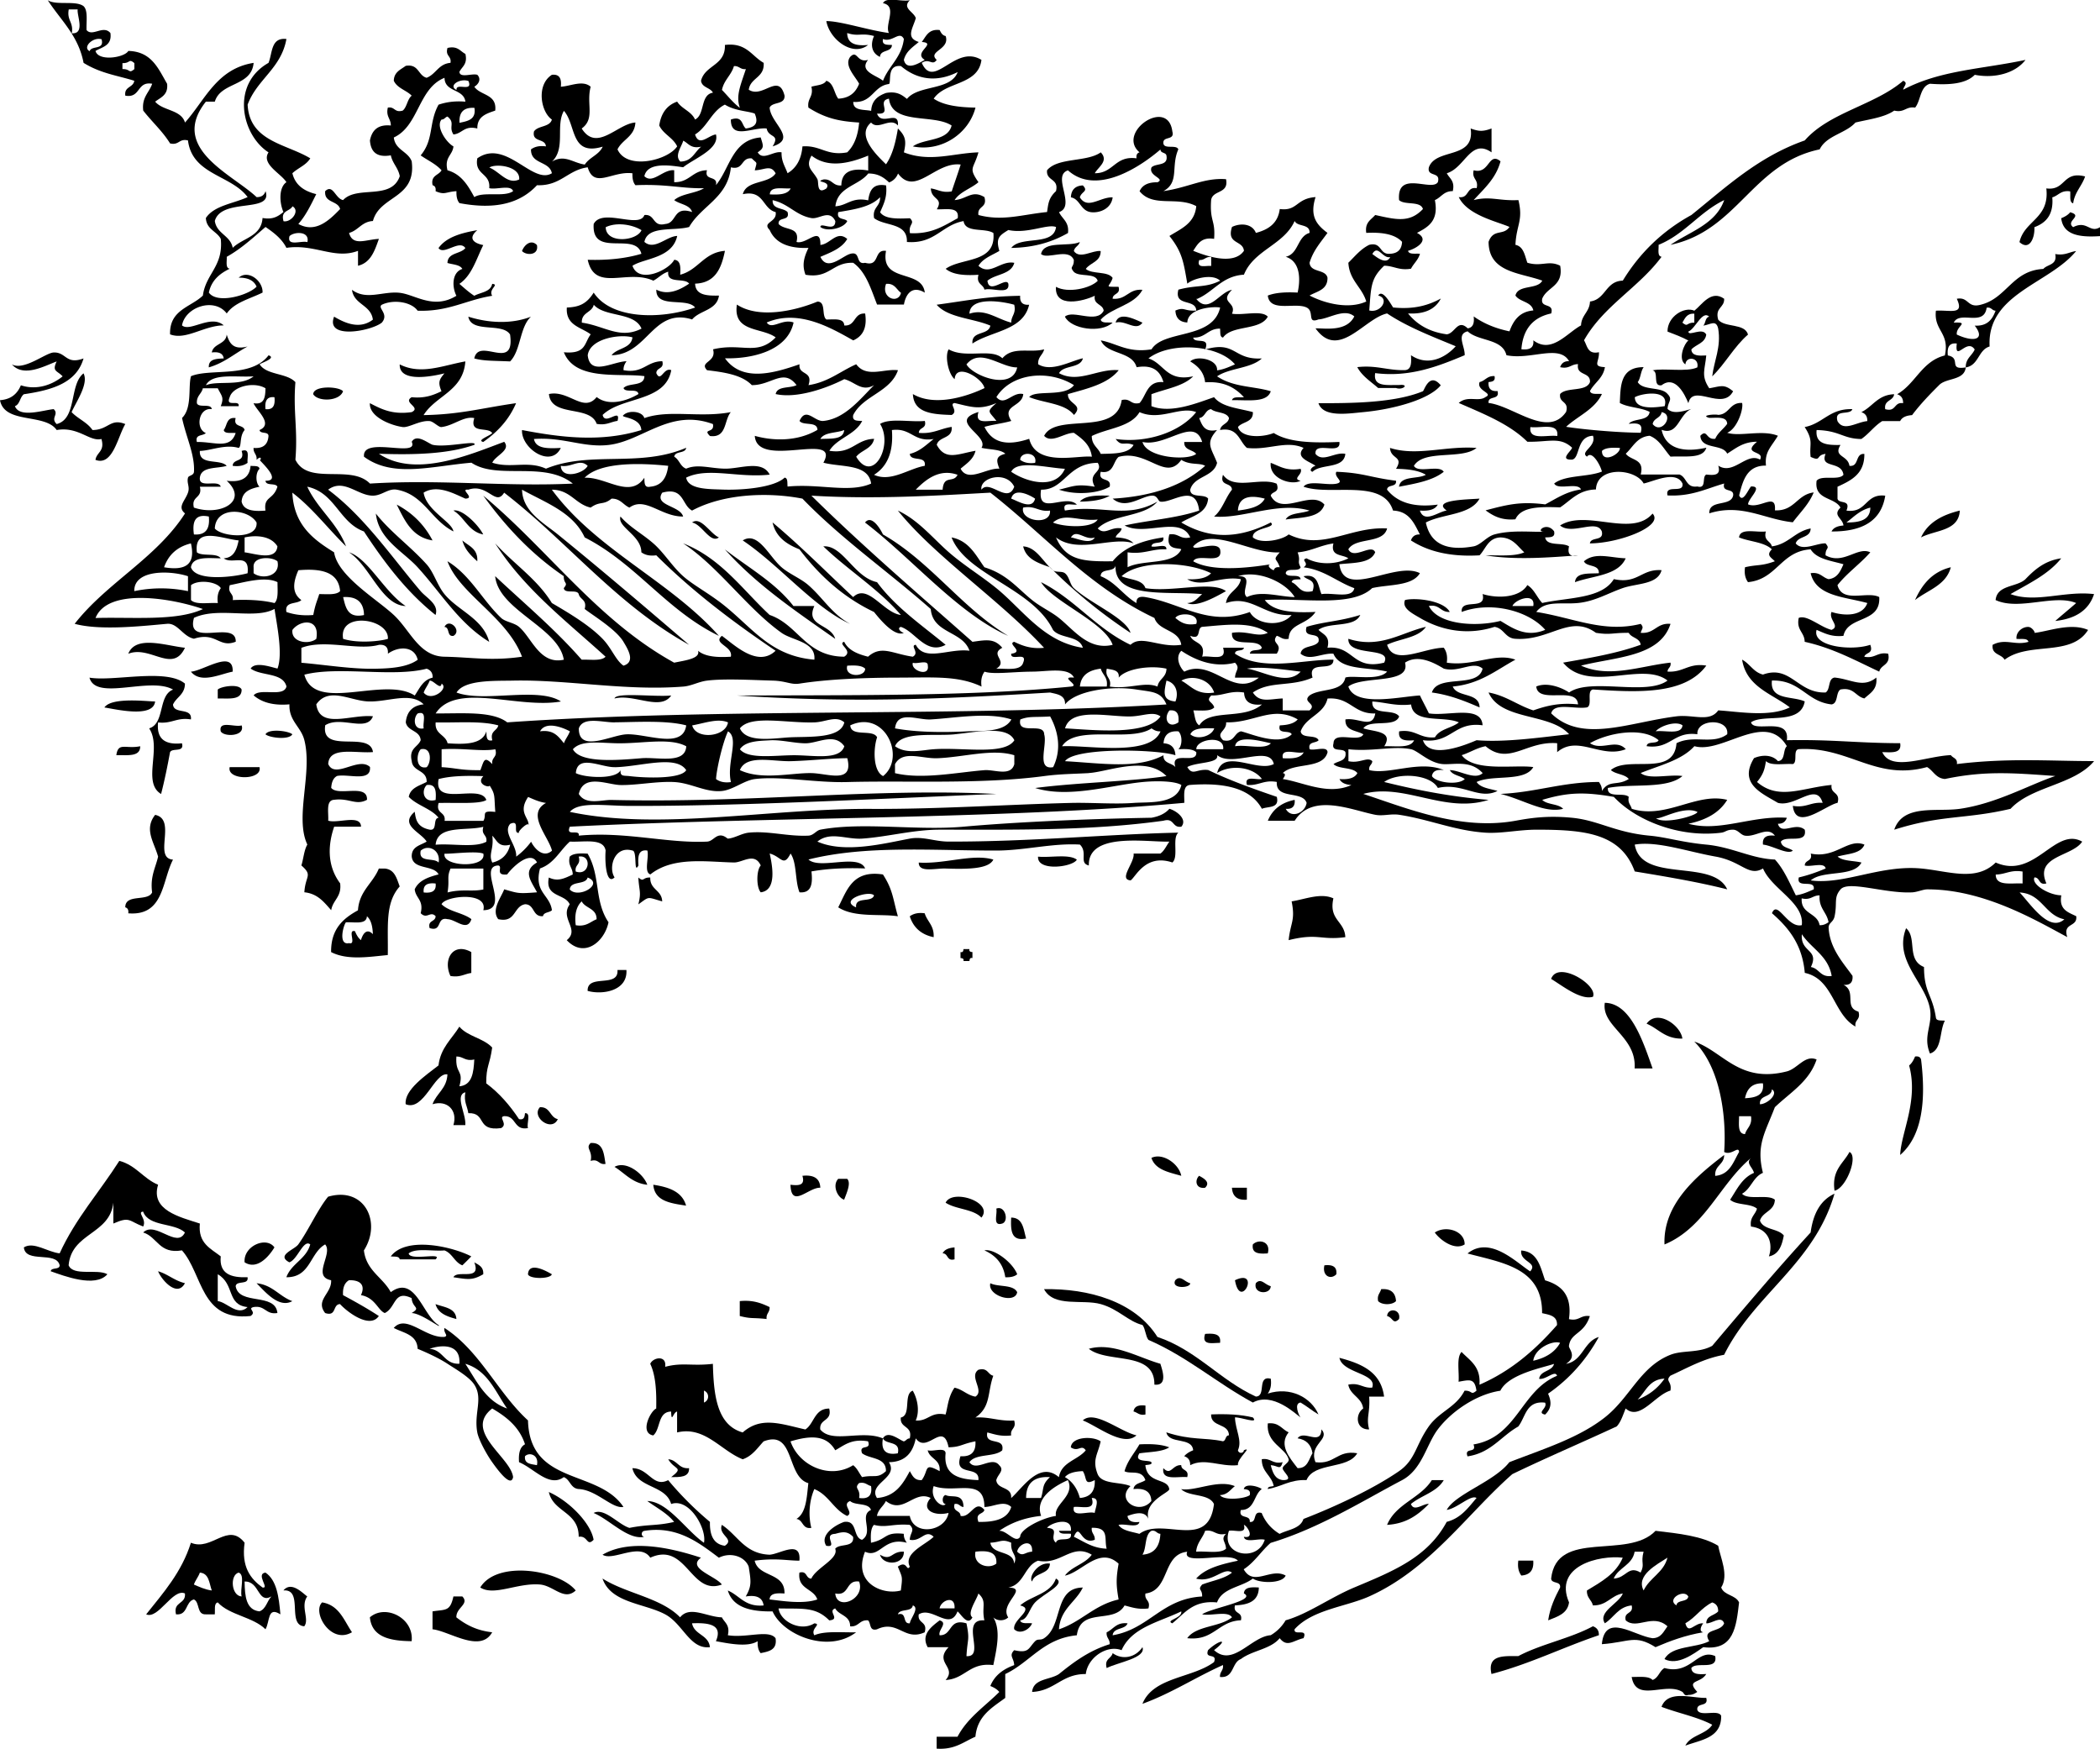
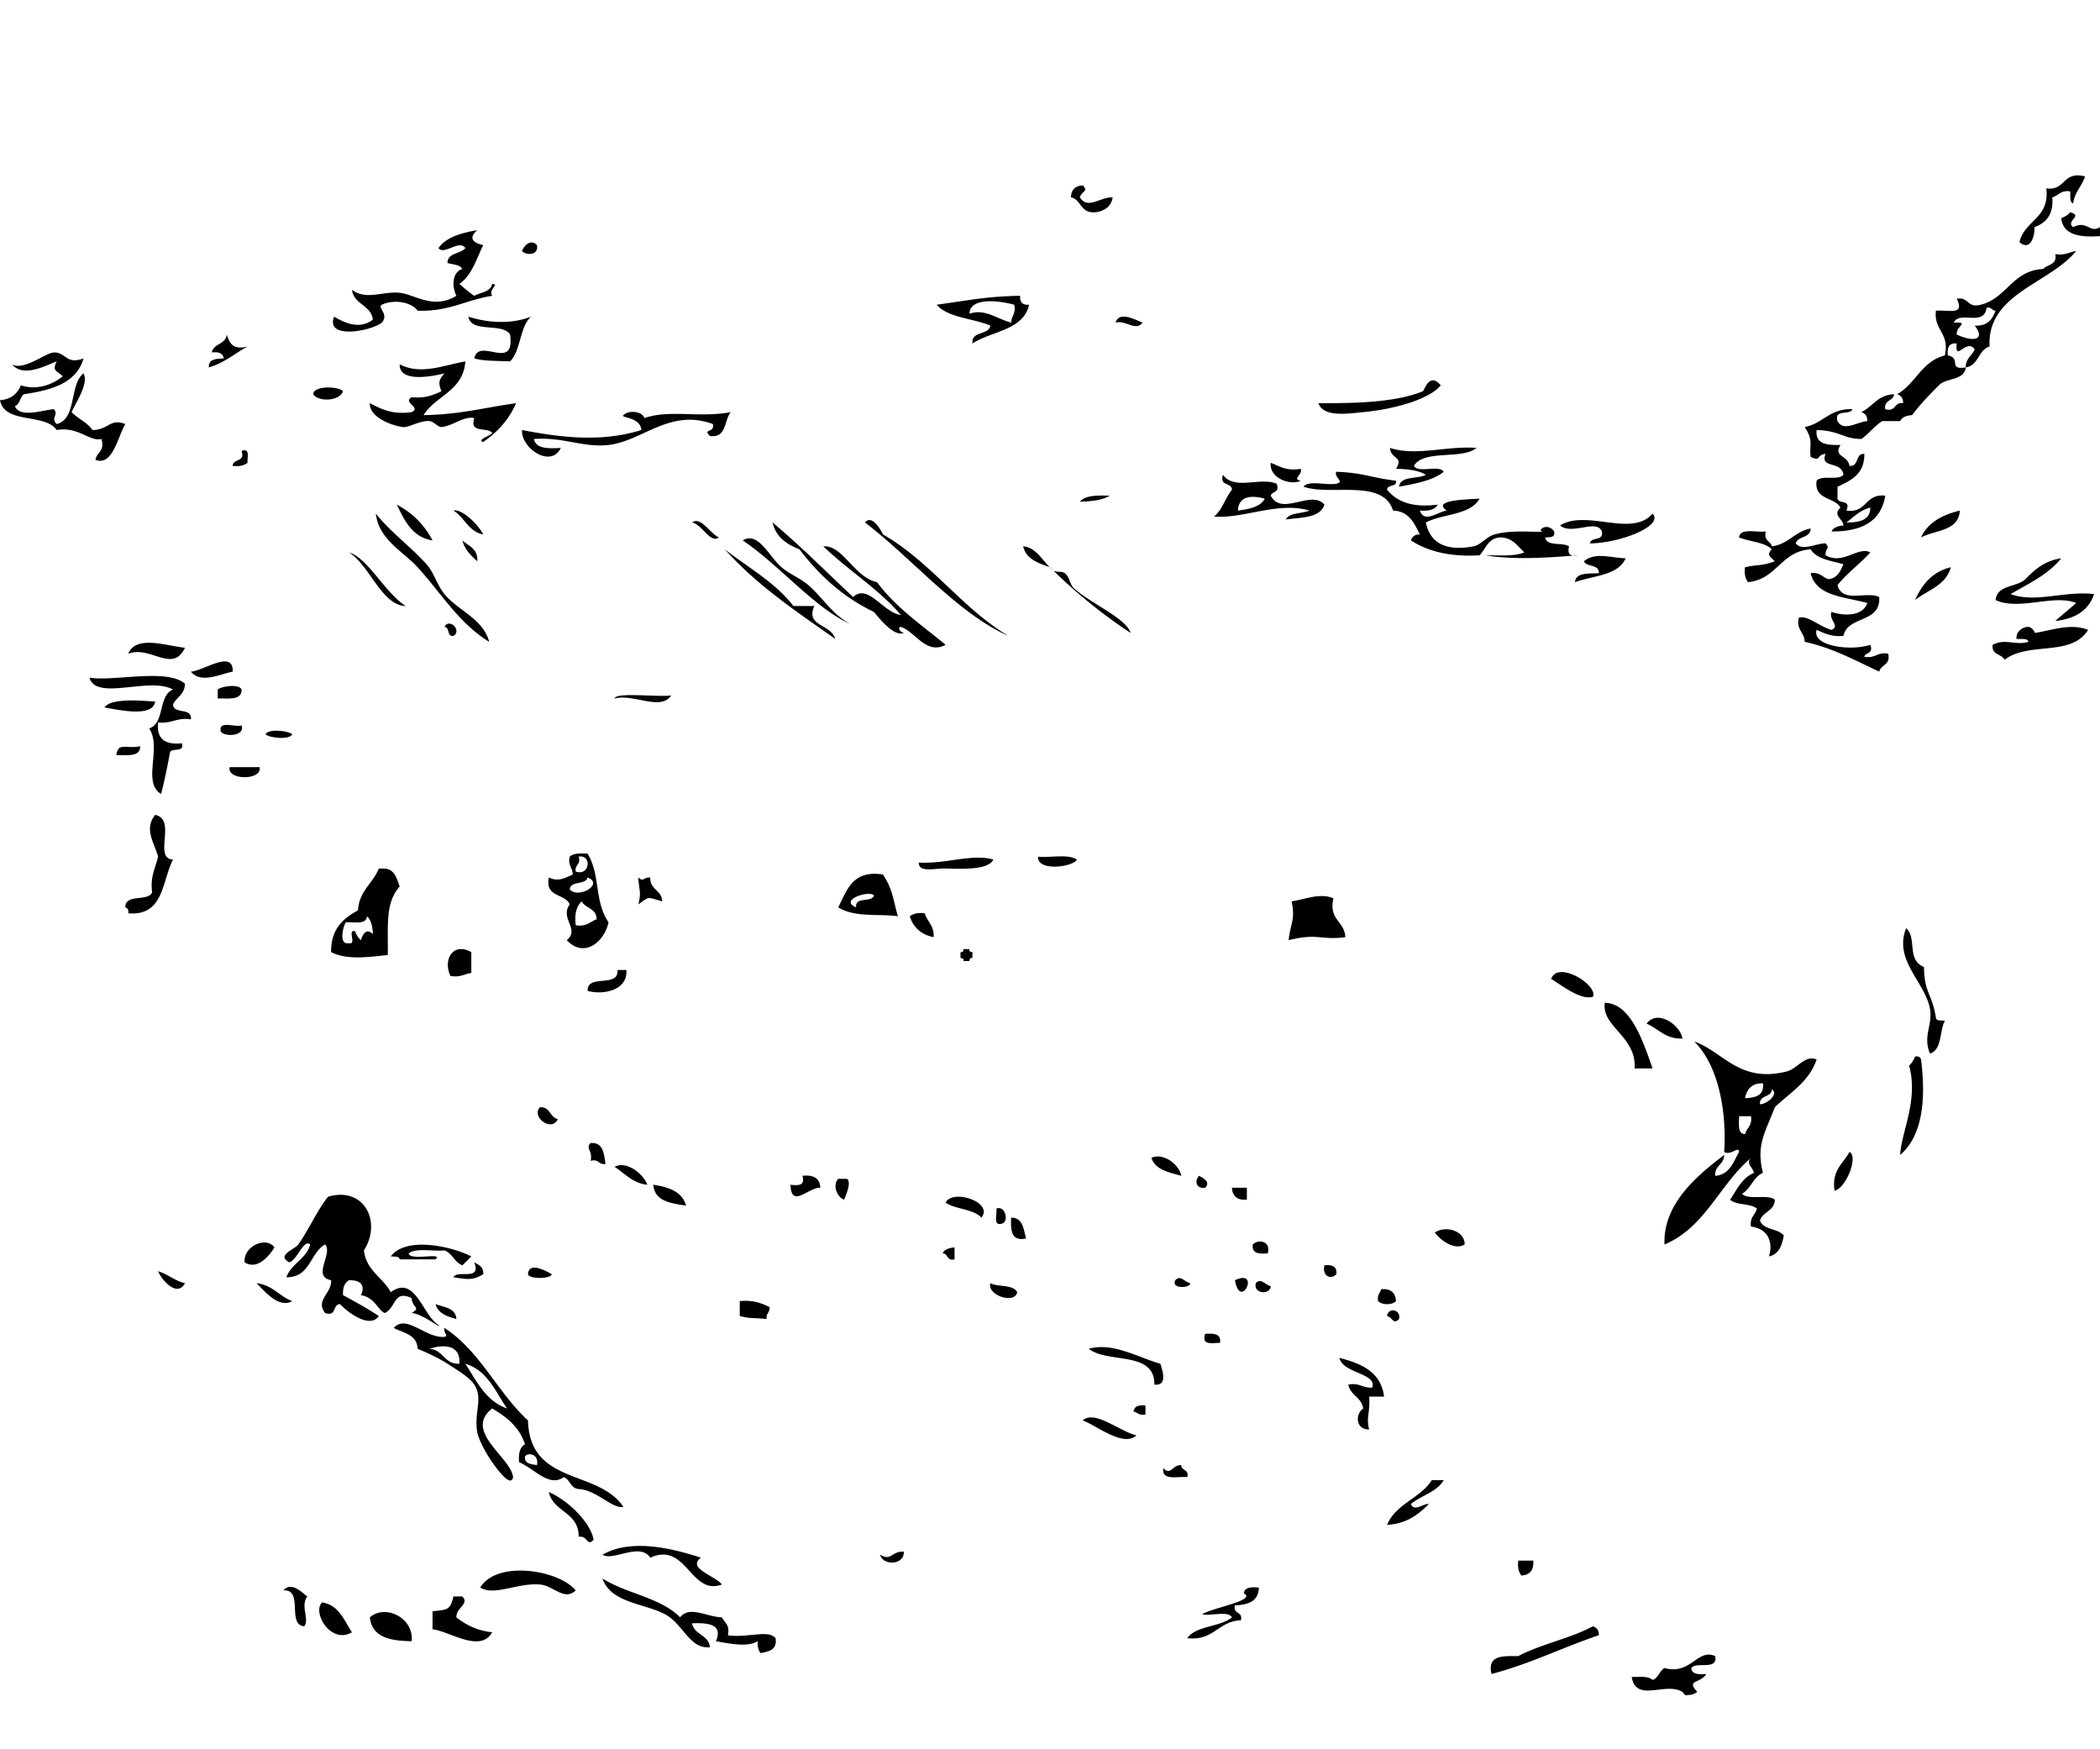
<svg xmlns="http://www.w3.org/2000/svg" viewBox="0 0 357.367 297.566">
  <path d="M354.83 30.027c-.546 1.653-1.761 2.64-2.03 4.569-.688-.158-.421-1.271-.507-2.031-1.598-.241-1.984.725-3.046 1.017.243 2.951-1.071 4.344-3.046 5.076.103 1.804-.832 4.095-2.538 2.537.848-3.721 5.157-3.979 4.568-9.137 3.34.45 2.73-3.035 6.61-2.031zM184.27 31.551c1.021 1.035-.224.995-.508 2.03 1.336 2.136 3.405-.066 5.584 0-.246 1.931-2.16 2.65-3.554 2.538-1.924-.155-1.937-2.25-3.554-2.538.06-1.291.74-1.968 2.03-2.03zM357.37 38.657v1.522c-3.446.231-6.27-.163-6.601-3.046.601-.246 1.15-.542 1.523-1.016 2.304.631-.879 1.477.507 2.538 2.36-1.225 2.82 1.091 4.57.002zM91.372 41.703c.356 1.757-1.779 1.819-2.538 1.016.371-1.032 1.527-2.073 2.538-1.016zM173.61 50.333c-.092 1.105.415 1.614 1.522 1.521-1.008 4.408-6.39 4.44-9.645 6.601-.201-2.232 2.735-1.327 3.046-3.046-2.96-1.271-7.162-1.299-9.138-3.555 5.6-.764 8.42-1.412 14.22-1.521zm-8.63 3.046c2.688-.89 4.576.864 7.106 1.521-.011-1.195.874-1.494.508-3.046-2.12-.606-7.53-1.442-7.62 1.525zM79.697 53.886c3.422 1.082 7.327 1.305 10.66 0-1.94 1.783-1.698 5.747-3.554 7.614-2.935-.132-4.438-.057-6.092-.507.78-3.734 6.979 2.374 6.092-4.062-1.278-2.105-6.595-.172-7.106-3.045zM194.42 54.901c-1.102 1.556-2.857-.486-4.568 0 .57-2.052 3.45-.453 4.57 0zM14.214 60.993c-1.201 4.213-5.436 5.394-10.152 6.091-.688.498-.658 1.711-1.523 2.031.792 2.069 4.869.653 6.6.507.953.897-.605 1.481.507 2.538 3.494-.906 2.108-6.69 4.569-8.629.91 1.773-1.253 4.824-2.03 6.599 1.068 1.132 2.67 1.729 3.553 3.046 2.747-.02 3-2.06 5.584-1.016-1.301 2.184-2.136 7.204-5.076 6.092.196-1.328 1.627-1.417 1.016-3.554-2.017.508-3.917-2.163-7.615-1.522C7.646 70.269.789 72.217 0 68.1c1.398-.117 2.761-.65 3.554-2.538 2.688.893 5.359-.082 7.106-1.522-.955-1.013-1.844-.802-1.016-2.538-2.026.746-5.619 2.787-7.614.508 2.078 1.104 5.734-1.979 7.107-2.03 2.14-.082 2.054 2.131 5.077 1.013zM245.18 65.562c-1.994 2.464-8.147 4.097-13.197 4.568-2.604.244-6.799.937-7.614-1.522 5.524.008 12.907-.021 17.769-2.03.23-.099 1.1-3.352 3.04-1.016zM58.377 66.576c-.593 1.731-4.253 1.833-5.076.508.035-1.516 4.357-1.356 5.076-.508zM236.55 76.222c4.562 1.461 9.586-.404 14.721 0-2.508 2.06-8.938.2-10.66 3.046.703 1.327 4.309-.247 5.076 1.016-1.881 1.503-4.767 2.001-7.613 2.537.273-1.925 3.156-1.242 4.568-2.029-1.262-.771-3.082-.979-5.076-1.017 1.37-2.189-.92-1.594-1.02-3.553zM41.117 76.729c1.527-.512.9 1.13 1.016 2.03-.589.426-1.36.67-2.538.508.044-1.309 2.173-.535 1.522-2.538zM216.25 78.76c1.486.544 2.62 1.441 5.076 1.015.484.946-1.521 1.697 0 2.031-1.56.855-5.37-.369-5.08-3.046zM188.84 84.344c-1.261.771-3.081.979-5.076 1.015.93-1.098 2.99-1.068 5.08-1.015zM67.514 85.866c2.664 1.397 4.694 3.43 6.092 6.092-3.508-.552-4.733-3.389-6.092-6.092zM333.51 86.882c-.19 3.531-4.168 3.277-6.6 4.568 1.17-2.548 3.61-3.837 6.6-4.568zM63.961 87.389c2.51 3.186 5.82 5.513 8.629 8.63 1.254 1.394 1.803 3.552 3.046 5.076 2.287 2.805 6.574 4.173 7.614 8.122-5.169-3.168-8.193-8.327-12.183-12.69-2.46-2.695-6.646-4.727-7.106-9.141zM281.22 87.389c2.028 2.128-5.695 5.063-10.66 5.077.158-1.194 2.406-.302 2.029-2.031-.867-2.205-5.052.692-7.105-1.015 4.48-2.834 12.22 2.118 15.74-2.031zM117.77 88.912c1.49-1.126 3.121 1.936 4.568 2.538-1.47 1.103-2.84-2.221-4.57-2.538zM78.682 91.958c1.065.965 2.678 1.382 2.538 3.553-1.057-.973-2.115-1.945-2.538-3.553zM276.65 95.004c-1.287 2.944-5.53 2.93-8.629 4.061.158-1.703 2.3-1.423 4.061-1.521.077-1.601-2.059-.988-2.538-2.031 1.89-1.605 4.39-.61 7.11-.509zM350.77 95.004c-2.173 2.733-5.524 4.287-8.63 6.091 4.287 1.571 9.209-.6 14.214 0-.919 2.805-3.233 4.212-6.6 4.569 1.17-1.031 2.384-2.017 3.554-3.046-3.677-1.573-9.728 1.345-13.706-.509.25-2.627 3.598-2.156 5.076-3.554 1.58-1.639 3.29-3.15 6.1-3.552zM331.98 96.526c-.812 3.08-3.918 3.866-6.092 5.584 1.21-2.684 2.96-4.826 6.09-5.584zM75.636 106.68c.797-1.616 3.047.636 1.523 1.523-1.171.16-.565-1.46-1.523-1.52zM355.34 107.19c-2.901 4.637-10.028 1.914-14.213 5.076-.511-1.013-2.245-.801-2.031-2.538 2.179-1.154 3.762.159 6.092-.508-.156-.689-1.271-.421-2.029-.508-.137-1.173 1.017-2.081 2.029-2.03.631.031 1.222.994 1.017 1.016 2.43-.27 6.15-1.78 9.13-.51zM31.473 110.23c-2.095 4.448-5.901-.465-9.645 1.016 1.274-3.22 6.403-1.37 9.645-1.02zM39.595 114.29c-2.155.412-5.422 2.104-7.106 0 2.083-.11 7.277-3.86 7.106 0zM41.117 117.34c.028 1.89-2.258 1.464-4.061 1.521v-1.521c.528-.54 3.626-1.05 4.061 0zM114.22 118.35c-1.836 2.678-6.311-.329-9.645.507.25-1.1 6.86-.23 9.64-.51zM26.396 119.37c-.323 2.876-6.7 1.307-8.63 1.016 1.212-1.8 7.265-1.03 8.63-1.02zM41.117 123.43c.658 1.883-3.006 2.017-3.553 1.015-.406-1.92 2.4-.64 3.553-1.01zM45.179 124.95c.566-1.021 3.926-.582 4.568 0-.566 1.02-3.926.59-4.568 0zM23.858 126.98c.028 1.891-2.258 1.465-4.061 1.523.321-2.28 1.57-1.01 4.061-1.52zM39.087 130.54h5.076c.551 2.28-5.625 2.28-5.076 0zM26.396 138.66c3.76.751-.4 7.397 3.046 7.613-1.902 3.683-1.533 9.636-7.614 9.138.083-.591-.113-.903-.508-1.016-.009-2.377 3.825-.914 4.568-2.538-.359-2.729.579-4.158 1.016-6.092-.689-2.48-2.426-4.64-.508-7.1zM100 145.26c2.24 3.83 1.078 8.001 3.554 11.676-.685 3.326-4.137 6.203-7.107 3.046 2.305-1.855-1.243-3.682.508-6.092-.816-1.892-4.261-1.153-3.554-4.568 1.555.744 2.646.138 4.062-.508.012-1.195-.875-1.495-.508-3.046.605-.59 1.799-.58 3.049-.51zm-2.028 3.04c2.409.854 2.799-2.922.507-2.538.419 1.44-.716 1.32-.507 2.54zm-1.016 3.05c1.459 1.66 5.904-.918 3.046-2.03-.359 1.33-2.896.48-3.044 2.03zm1.016 6.09c1.822.299 2.455-.591 3.553-1.016.022-1.883-1.903-1.819-2.538-3.046-.866.83-1.256 2.13-1.01 4.07zM169.04 146.27c-.771 1.626-4.436 1.644-8.122 1.522-1.816-.06-4.597.756-4.569-1.015 4.43.29 9.17-1.56 12.69-.51zM176.65 145.77c2.162.206 5.229-.491 6.599.508-.63 1.26-6.77 2.08-6.6-.51zM68.021 150.84c-2.532 2.849-1.938 6.79-2.03 11.676-3.076.28-6.821.948-9.645-.508-.046-3.938 2.058-5.725 4.568-7.106.224-3.329 2.533-4.572 3.554-7.106h1.015c1.704.16 2.025 1.7 2.538 3.05zm-9.136 6.09c-.433.424-1.392 3.967.507 3.555 1.378.362-.363-2.396 1.016-2.031.246.6.542 1.15 1.016 1.522.299-1.043.977-2.113 2.03-1.016-.053-1.3-.288-2.42-1.016-3.046-.07 1.47-2.118.95-3.553 1.03zM150.26 148.81c1.705 2.63 1.677 4.111 2.538 7.106-2.998-.464-7.367.277-10.152-1.522 1.49-2.9 2.41-6.39 7.61-5.59zm-4.57 5.59c-.226-1.919 2.653-.731 3.046-2.029-.74-.93-6.08.75-3.05 2.03zM108.63 149.32c1.008.847.646-.047 2.03 0-.075 2.105 1.964 2.097 2.03 4.062-2.667-.748-2.078-.907-4.061.508.54-2.12.13-2.24 0-4.57zM226.91 152.87c-.831 3.708 1.915 3.839 2.03 6.6-4.233.568-4.627-.741-9.646.508.327-3.054 1.165-3.33.508-6.6 2.3-.35 4.95-1.5 7.11-.51zM157.36 155.41c.433 1.43 1.64 2.083 1.522 4.062-2.105-.433-3.446-1.629-4.061-3.554.6-.43 1.37-.67 2.54-.51zM324.37 157.95c1.917 1.635.01 5.374 3.046 6.599.027 4.422 1.408 4.582 2.03 8.63.083.595.925.428 1.522.508-.944 1.762-.447 4.966-2.538 5.583-1.25-3.01.497-4.834 0-7.613-.81-4.54-6.22-8.22-4.06-13.71zM80.205 162.01v3.554c-1.192.162-1.906.803-3.554.507-1.318-2.82.453-5.8 3.554-4.06zM163.96 161.5h1.016c-.094.432.198.479.508.508v1.016c-.432-.093-.479.197-.508.508h-1.016c.095-.433-.197-.479-.507-.508v-1.016c.44.09.48-.2.51-.51zM106.6 165.06c.236 3.578-4.116 4.264-6.599 3.553-.103-2.979 5.328-.425 5.076-3.553h1.52zM271.07 169.62c-2.11.596-5.139-1.852-7.106-3.046 1.14-3.22 8.05 1.07 7.11 3.05zM281.22 181.81h-3.047c.346-5.473-5.679-7.109-5.076-11.167 4.42.04 6.53 6.64 8.13 11.17zM286.3 176.73c-2.954.077-4.056-1.696-6.092-2.538 1.83-2.54 5.81.28 6.09 2.54zM325.9 179.78c.591-.083.903.112 1.016.509.837 6.762.282 12.922-3.554 16.243.159-3.862 3.148-9.235 1.522-15.229.46-.37.76-.92 1.01-1.52zM91.88 188.41c1.783-.092 1.67 1.714 3.046 2.029-1.047 2.27-4.575-.38-3.046-2.03zM100.51 194.5c2.174-.146 2.244 1.815 2.538 3.553-1.223.208-1.104-.927-2.538-.508.41-1.75-.948-2.14 0-3.04zM314.73 196.02c1.538.698-.513 6.127-2.537 6.6-.51-3.56 1.49-4.6 2.54-6.6zM201.02 200.08c-2.1-.607-4.41-1.004-5.076-3.045 1.84-.93 4.65.93 5.08 3.04zM104.57 198.56c1.982-1.117 4.923 1.154 5.584 3.046-2.59-.29-3.8-1.96-5.58-3.05zM136.55 200.08c1.894-.202 2.979.405 3.046 2.03-1.994-.104-4.947 3.645-5.076-.508 1.33.15 2.54.18 2.03-1.52zM204.06 200.08c.885.458 1.955 1.136 1.016 2.03-1.58.24-1.81-1.27-1.02-2.03zM142.64 200.59h1.522c.726.718-.11 2.466-.508 3.554-1.18-.39-2.05-2.45-1.01-3.55zM111.17 201.6c2.649.396 4.921 1.17 5.584 3.555-2.64-.41-5.36-.74-5.58-3.56zM209.65 202.11h2.537v2.03c-1.66.13-2.45-.6-2.54-2.03zM167.01 207.19c-1.391-1.485-4.366-1.388-6.091-2.538 1.17-2.43 8.25-.06 6.09 2.54zM169.55 205.66c1.509-.604 2.181 2.141 1.016 2.538-1.71.53-.8-1.58-1.02-2.54zM172.08 207.19c2.016.016 2.086 1.977 2.538 3.554-2.57.54-2.64-1.42-2.54-3.55zM249.24 211.76c-1.7 1.07-4.142-.726-5.076-2.03 1.91-1.28 5.13-.26 5.08 2.03zM46.701 212.26c-.899 1.488-2.928 3.918-5.076 2.538-.241-2.76 3.69-4.48 5.076-2.54zM215.74 213.28c-1.453.102-2.771.063-2.538-1.521.98-.99 3.11-.53 2.54 1.52zM80.205 213.79a46.505 46.505 0 01-1.523 1.522c-1.344-.519-1.687-2.035-3.046-2.538-2.012.188-4.865-.465-6.091.507.2 1.354 5.995-.28 4.568 1.017h-6.092c-.082-.595-.925-.428-1.522-.508 2.593-3.45 10.361-1.71 13.706 0zM162.44 212.26v2.03c-1.385.369-1.022-1.01-2.03-1.017.33-.67 1.08-.93 2.03-1.01zM80.712 214.8c.744.441 1.609.759 1.523 2.03-1.828 1.055-2.564.896-5.076.508.682-1.35 4.804.74 3.553-2.54zM225.38 215.31c1.328-.144 2.184.187 2.03 1.522-.95 1-2.44.3-2.03-1.52zM93.91 216.83c-.226.838-3.835.838-4.061 0 .138-2.31 3.395-.39 4.061 0zM26.904 216.32c1.697.503 2.787 1.61 4.568 2.029-1.32 2.51-4.012-.58-4.568-2.03zM202.54 218.36c.088.828-3.319 1.024-2.538-.507.9-.94 1.49.22 2.54.51zM210.16 217.85c4.44-2.11.93 5.31 0 0zM216.25 218.86c-.045 1.511-3.027 1.358-2.539-.509.89-.94 1.48.23 2.54.51zM43.655 218.36c2.754.293 3.858 2.233 6.092 3.046-2.328 1.29-4.721-1.71-6.092-3.05zM168.53 218.36c1.35.681 3.899.162 4.568 1.523-.34 2.06-5.11.6-4.57-1.52zM235.03 219.37c1.654-.132 2.443.603 2.537 2.029-.648.694-2.396.694-3.045 0-.21-1.06.35-1.34.51-2.03zM125.89 221.4c2.257-.227 3.7.361 5.076 1.017.065.911-.622 1.069-.508 2.03-2.536-.277-2.484.012-4.568-.509v-2.54zM74.113 221.91c1.472.559 3.432.628 3.553 2.538-1.598-.43-3.119-.95-3.553-2.54zM238.08 224.45c-1.035 1.02-.995-.226-2.03-.509.09-1.47 2.41-1.22 2.03.51zM75.636 227.49c.754-.223-.2-.649 0-1.522 6.061 3.922 9.006 10.961 14.214 15.736.298 11.097 11.939 8.26 16.244 14.721-1.904.368-4.551-2.886-7.615-3.046-1.409-.114-1.436-1.609-2.538-2.03-2.482 1.821-5.042-1.479-7.614-2.538-.105-1.459.129-2.579 1.016-3.046-.956-2.936-3.127-4.656-5.584-6.092-4.971 3.89 3.186 8.305 3.554 11.676-.357 1.94-2.791-1.47-3.554-2.538-.994-1.395-2.308-3.831-2.538-5.075-.607-3.296 1.038-5.727-.508-8.122-.849-1.319-3.169-2.634-4.568-3.555-1.211-.797-3.068-1.713-5.076-2.538-.097-2.44-2.399-2.677-4.061-3.553 2.129-2.43 5.406 1.78 8.632 1.52zm2.538 4.57c.273-3.598-3.333-3.171-5.076-2.538 2.372.17 2.445 2.63 5.076 2.54zm8.122 7.62c-2.017-2.89-3.318-6.495-7.106-7.614 1.934 2.97 3.467 6.34 7.106 7.61zm3.046 8.12c-.154 1.34 1.06 1.31 2.03 1.522.385-1.78-1.328-2.27-2.03-1.52zM205.08 226.98c1.454-.1 2.77-.062 2.538 1.523-1.34 0-3.18.48-2.54-1.52zM185.28 229.52c4.077-1.192 8.594 1.555 12.184 2.538.369 1.18 1.285 3.793-1.016 3.555.07-5.82-7.96-3.54-11.16-6.1zM227.92 231.05c3.757.981 7.087 2.388 7.614 6.599h-2.538c.198 2.799-.55 3.523 0 5.584-2.292.064-2.42-2.584-1.017-3.554-.262-1.938-2.184-2.216-2.537-4.061 1.912-.391 2.427.618 4.062.508.94-2.47-5.03-2.4-5.57-5.08zM194.93 239.17v1.522c-1.061.216-1.345-.349-2.031-.508.12-.89.87-1.15 2.03-1.01zM193.4 244.24c-2.203 2.072-6.658-1.587-9.137-2.538 2.01-1.86 6.34 1.92 9.14 2.54zM201.02 249.32c.006 1.009 1.385.646 1.016 2.03-1.705-.157-4.398.678-4.062-1.522 1.31 1.36 1.52-.62 3.04-.51zM245.69 251.86c-1.176 2.039-3.83 2.603-5.584 4.062.513 1.429 2.154-.14 3.045 0-1.764 1.789-3.75 3.354-7.105 3.554 1.479-3.597 5.646-4.505 7.614-7.614h2.02zM93.402 253.89c3.45 1.514 7.147 5.3 7.615 8.122-1.197 1.241-.944-.758-2.539-.508.03-4.26-4.311-4.15-5.079-7.61zM119.29 265.06c-2.479 1.811 2.496 3.104 3.553 4.568-5.326 1.988-5.998-7.373-12.183-4.568-1.779-2.688-6.368.669-8.122-.508 4.89-2.84 12.08-1.02 16.75.51zM153.81 264.04c.074 2.31-3.521 2.433-4.061.508 1.99 1.18 1.89-.62 4.06-.51zM258.38 265.56h2.538c.132 1.655-.604 2.443-2.029 2.538-.43-.59-.67-1.36-.51-2.54zM97.972 270.64c-1.99 1.842-3.746-.823-6.092-1.015-3.855-.314-7.788 2.021-10.152.508 2.839-4.7 13.418-3 16.244.51zM102.54 268.61c4.029 2.569 9.945 3.253 13.198 6.601 1.636-2.057 4.586-.047 7.106 0 .451.9 1.417 1.29 1.016 3.046 3.183.517 6.955-1.021 8.122.507.309 2-1.136 2.249-2.538 2.538-.395-.451-.547-1.146-.508-2.03-1.747 1.116-5.195.329-7.106 0 1.193-2.775-1.071-3.175-4.062-3.046.378 1.991 2.815 1.923 3.046 4.062-3.427.393-4.55-3.938-7.614-5.584-3.54-1.9-9.25-1.91-10.67-6.1zM48.225 270.64c1.345-1.638 3.256.434 4.061 1.017-1.204 1.679.42 3.879-.508 5.075-3.009-.21-.068-6.37-3.553-6.1zM214.22 270.13c-.027 2.34-1.783 2.955-4.061 3.046-.379 1.562 1.393.976 1.015 2.538-3.91.15-4.571 3.549-9.137 3.045 1.547-2.176 5.588-1.855 7.614-3.553-.703-1.158-3.533-.189-5.076-.508 1.467-1.061 9.383-2.364 7.105-3.555.07-1.1 1.28-1.08 2.54-1.01zM77.159 271.66h1.522c1.255 1.313-1.096 1.888-1.016 3.554 1.611 1.266 3.494 2.26 6.092 2.538-1.999 3.607-7.279-.195-10.152-.508v-3.047c2.249-.35 2.988.04 3.554-2.53zM54.823 272.67c2.907.476 3.707 3.062 5.076 5.076-3.618 2.15-6.839-3.43-5.076-5.08zM70.052 279.27c-3.676-.046-6.773-.671-7.106-4.061 2.641-2.3 7.531.11 7.106 4.06zM271.07 276.73c.623.223 1.043.65 1.016 1.523-6.199 2.091-11.704 4.878-18.273 6.599-.752-3.29 2.029-3.046 4.567-3.046 3.86-2.05 8.84-2.99 12.68-5.07zM277.67 285.36c1.35.006 2.898-.19 3.555.509 1.006-.347 1.16-1.546 2.029-2.031 4.548 1.226 5.594-3.396 8.63-2.03.487 2.519-3.209.854-4.062 2.03.074 1.11 1.277 1.091 2.537 1.016-.961 1.657-3.5.908-1.521 3.046-.408.27-.824.53-1.523.509-.705.272-.758-.353-1.015-.509-2.9-1.78-7.86 1.91-8.63-2.55z" />
-   <path d="M290.36 288.92c.447 1.631-1.672.694-1.521 2.03.436 1.257 3.533-.148 4.061 1.016.054 3.774-3.377 4.069-6.092 5.076.889-1.819 3.527-1.889 4.569-3.554-2.549-1.344-5.813-1.97-8.63-3.046 1.11-2.99 5.32-1.42 7.61-1.53zM203.56 50.84c2.158 2.71 3.938-1.15 6.092-1.522-2.265 2.259.89 2.014 0 4.062 1.877.324 5.058-.658 6.093.507-1.31 2.414-6.079 1.367-7.614 3.554-.596-.082-.429-.925-.508-1.521-2.062-.035-2.451 1.608-4.568 1.521.205 1.148 2.975-.268 2.03 2.03 5.28-1.555 4.729 1.805 9.646 1.523-1.838 1.715-5.502 1.604-7.615 3.045 2.85 1.908 6.234 1.646 9.139 2.538-.667 2.042-3.971 1.445-6.6 1.522.156-.688 1.271-.421 2.029-.508-1.455-1.59-3.346-2.745-6.599-2.538-.218-1.812-1.274-2.786-2.538-3.554 1.122-1.087 4.732-.358 4.568 1.522 1.187-.167 2.098-.609 3.046-1.016-2.876-3.428-11.08-3.863-14.722-1.015 2.688.863 3.082 4.023 7.614 3.045-1.675 1.71-4.651 2.116-7.106 3.046v2.031c3.369 1.327 7.867-.586 10.66-1.523 1.33 1.715 4.217 1.875 6.6 2.538.086 1.777-1.786 1.599-2.538 2.538.58 1.955 4.283 1.759 6.091 1.016 2.594 1.636 6.746 1.714 11.168 1.522.344 2.374-4.285-.227-4.061 2.029 1.242 1.537 3.304-.385 5.076 0-.256 2.622-4.141 1.615-5.584 3.047-.711-.18-.045-.895.508-1.016-.973-.728-3.562-1.367-2.031-3.046-2.986-1.349-5.997.447-9.645 0-1.361-1.176-1.492-3.585-4.568-3.046.148-1.035 1.373-.995 1.521-2.03-.429-1.095-2.226-.818-3.045-1.522-1.035.149-.996 1.373-2.031 1.522.49 1.201.891 2.494 3.047 2.03-2.062 2.271-.979 3.04 0 5.584-.586 2.46-3.901 2.191-4.568 4.568.012 1.513 2.395.651 3.046 1.521-.255 2.622-2.812 2.945-4.569 4.062 5.153 3.052 10.098 2.603 15.229 0 1.114.984-3.218.814-3.046 2.538 1.412 1.214 5.117.402 6.091-.509 5.777 2.831 10.399-1.362 16.752-1.015-.688 2.694-5.337 1.431-6.6 3.553.922 1.858 3.958-1.039 4.569.508-.787 1.922-3.658 1.759-6.093 2.03.781 6.067 9.507-.593 13.706 1.523-1.32 2.233-5.224 1.883-8.122 2.538-3.462 3.307-11.901 1.634-18.274 2.029 1.511 2.043 4.914 2.192 8.631 2.03-1.52 2.291-4.498 1.896-4.569 4.568-1.062.215-1.344-.348-2.03-.507-1.07 1.376 1.151 1.263 0 3.045h-4.567c.075-.938 1.72-.312 2.03-1.016-.719-1.819-5.291.214-5.076-2.538 2.729-.415 4.336.852 6.092 0-2.896-1.984-6.948-1.364-11.168-1.016-.979.205-.044 2.324-2.03 1.523.478 1.384 2.759.964 2.03 3.553 1.431-.261 4.29.907 3.554-1.522h3.554c-.115.731-1.516.176-1.522 1.016 4.728 3.121 11.668.951 16.751 1.016.043 2.243-4.475-.074-3.553 3.046-3.719 1.64-7.195.509-10.152 2.538 1.158 1.816 2.896 1.09 5.076 1.015v2.031h4.568c1.348-1.179-1.349-1.358 0-2.538 1.775-1.27 5.599-.494 6.092-3.046 1.256-.458 5.668.621 7.105-1.016-3.259-.803-7.947-.175-9.138-3.046-1.976-.149-4.017 1.314-5.583 0 .197-1.495 2.393-.993 3.045-2.03.387-1.91-2.695-.35-2.03-2.538 3.106-.932 5.511-.899 9.138-2.03-.979 2.235-5.282 1.146-7.106 2.538.733.791 2.044 1.001 1.522 3.046 4.478-.416 4.238 3.883 9.646 2.538 1.47-2.836-6.233-.863-6.092-4.062 5.401 1.748 8.993-1.069 13.198-2.03-1.312 1.903-4.444 1.986-6.6 3.046 1.104 3.677 6.282.509 9.645.508.427.589.671 1.36.509 2.538 4.493.685 8.276-1.758 11.676-.508-3.293 1.784-6.019 4.136-10.66 4.568.778 1.929 4.498.916 4.568 3.554-2.487-1.066-4.998-2.108-8.122-2.538 1.014-3.217 7.854-.607 8.63-4.062-1.599-1.398-3.991.726-6.601 0-1.494-.893-4.317-2.528-6.598-1.016.989 3.782-7.146 2.146-9.646 4.062 1.16 3.569 8.736 1.711 12.184 1.522.486 1.037 1.036 2.008 1.522 3.046 3.186.537 8.933-1.487 9.138 2.03-4.893-.662-5.304 3.156-10.152 2.538 1.106 3.357 7.317.772 9.137 0 4.684.394 10.562-.434 15.736-1.016-3.271-3.667-11.604-2.271-13.705-7.106 3.002.551 4.93 2.178 7.613 3.046 2.137-.741 4.389-1.365 7.615-1.016-.197-3.188-6.816.046-7.107-3.046 1.729-.751 4.127.053 5.584 1.016 3.691-2.569 13.16.639 16.752-2.03-4.312-3.356-13.365 2.261-17.768-3.046 4.605-.81 9.236-1.592 13.198-3.046-.162-1.192-1.57-1.136-2.03-2.03-2.895-.013-3.068.393-5.584 0-4.416-3.204-7.827 1.419-13.705 1.016-1.766-.098-1.928-1.794-3.554-2.03-4.382 1.424-8.854.738-12.69-1.522-1.292-.762-3.134-1.656-2.537-3.046 1.801-.441 6.567.071 7.613 2.03-1.605.083-1.697-1.349-3.554-1.016 1.534 3.198 8.02 3.602 12.184 2.539 2.069 1.239 4.361 2.884 7.614 1.521-2.805-3.239-9.204-4.923-14.214-3.046-.236-2.436 4.278-.119 3.554-3.046 2.73.841 6.389.561 7.614-1.522 1.165.696 1.633 2.091 2.538 3.047 4.443-.973 10.137-.693 12.183-4.062 4.104.889 4.651-1.778 8.122-1.521-.646 2.467-4.202 2.214-6.6 3.046-2.521.874-4.758 2.26-7.613 2.538-2.822.274-5.583-.492-7.107 1.521 6.354 1.001 11.469 3.612 17.768 2.03.609.667.197.799 0 1.522 2.408.208 2.667-1.731 5.076-1.522-1.809 5.637-9.283 5.606-15.229 7.106 4.842 2.197 10.235.022 15.229-.508.144.82-.479.873-.508 1.522 2.719.181 3.566-1.508 6.6-1.016-3.704 5.038-11.84 4.537-19.289 4.062-1.143.214-.016 2.692-1.016 3.046-2.017.354-5.623-.885-6.092 1.016 5.242 5.131 13.23 1.512 21.319.507 2.856-.354 5.638 1.071 7.106-1.015 3.435.201 8.694 1.209 12.184-.508-3.066-2.349-7.368-3.462-8.122-8.122 1.336.694 1.924 2.136 3.554 2.538 4.704-1.7 5.913 3.229 10.659 3.046.846-.508.36-2.348 1.523-2.538 2.828.267 4.825 1.866 7.105 0 .216 2.078-1.073 2.649-2.03 3.553-1.525-.334-1.771-1.949-4.062-1.521-.845.508-.359 2.348-1.522 2.538-4.273-.462-5.281-4.192-10.151-4.062-.37 3.415 3.497 2.595 5.584 3.554-.707 4.125-7.011 2.047-9.138 3.554.461 1.853 6.64-1.073 6.092 3.046 7.836-.149 11.747.486 19.289.508.295 1.818-1.502 1.543-3.045 1.522 1.527 3.393 7.447.67 11.675.508.33.516 1.167.524 1.016 1.521 8.771-1.087 16.042-.493 23.352-.508-3.369 4.076-10.636 4.256-14.215 8.122-7.706 1.812-11.682.979-19.797 3.554 1.512-4.422 7.205-2.983 11.168-3.554 6.2-.892 11.681-4.035 16.243-5.584-7.059-.5-11.892-.934-18.781.508-1.572-.121-1.972-1.412-3.046-2.029-8.752 2.402-13.315-3.541-21.827-3.047-1.055.132-.14 2.231-1.016 2.538-1.588-.104-3.729.343-4.568-.508-.22 1.312-.381 2.167-1.522 3.555 3.687 3.204 7.765.947 12.689.508-.244 1.599 1.56 1.148 1.017 3.046-2.006.382-7.109 4.94-7.614.508 2.258.396 3.046-.676 5.076-.508-1.074-3.627-4.601.793-7.615 0-2.76-1.648-6.733-3.25-4.062-7.614 1.416-.604 3.09-.582 4.062.507 1.304-.051.816-1.892 1.522-2.538-3.611-6.121-10.938 1.375-15.735 0-2.165 2.404-5.894 3.245-9.138 4.569 1.369 1.169 4.896.18 7.107.507-2.621 2.288-8.582 1.233-12.69 2.031-.154 1.845 2.704.678 3.553 1.521-.215 1.062.349 1.346.508 2.03 5.847 1.82 11.003-2.849 16.244-1.521-1.337 2.217-3.655 3.451-6.601 4.061 5.354 1.456 10.754-1.425 16.752-1.015-.221.625-.648 1.042-1.522 1.015.572 2.037 2.962-.373 4.569 1.016.486 2.519-3.209.854-4.062 2.03.144 1.043 1.356 1.014 2.031 1.523-.829.794-3.498-.877-5.076-1.017-.154-1.337.702-1.666 2.03-1.521-1.245-1.684-3.235.265-5.076 0-.753-.109-1.181-1.003-2.03-1.017-1.119-.018-1.273.412-2.031.509-7.207.909-14.612-2.15-18.273-6.093-4.986-.858-7.812-.797-12.184.509.835.857 2.755.63 3.554 1.521-3.219.808-6.667-1.539-10.659-2.538 6-.261 10.497-2.023 16.751-2.029.269.407.529.823.509 1.521 1.267-1.976 2.578-.776 4.567-2.03-.677-.846-2.257-.788-3.046-1.521 2.995-2.526 10.716 1.247 11.168-4.568 2.979-1.494 6.125.329 8.63-1.522.374-2.783-5.271-2.648-5.075 0-4.101-.545-4.513 2.596-8.631 2.029.076-.938 1.719-.311 2.03-1.015-2.82-2.37-8.728-1.206-11.675.508 1.979 1.334 4.445-.812 6.091 1.016-4.195 1.668-8.157-2.489-11.675.508v-1.522c-5.238-.438-8.205 3.862-12.184.507-1.555.309-2.646 1.078-4.062 1.523 2.134 2.913 8.979 1.581 12.183 2.03-1.466 2.595-6.902 1.218-9.645 2.538.676 1.017 2.253 1.131 3.554 1.521-3.146 1.609-5.95-1.485-10.151-.507-1.264-2.337-6.767-2.718-9.139-1.017 5.561 1.378 11.362 2.515 17.768 3.047-7.492 2.387-14.297-2.924-21.32-1.017 7.607 2.52 16.615 6.243 25.89 4.569 2.324-.421 5.306-.934 9.646-.508 4.488.438 7.269 2.493 13.197 3.046 2.979.276 5.395 1.12 9.646 1.521 4.396.416 7.741 2.409 11.676 2.538 1.539 1.675 2.476 3.954 3.554 6.092 1.187-.167 2.098-.609 3.045-1.016.3-1.822-3.031-.014-2.537-2.03 1.649-.381 3.142-.92 4.567-1.522-.218-1.135-2.502-.205-3.553-.507.007-1.01 1.385-.646 1.015-2.031 4.229.904 6.314-2.674 9.139-1.522-.617 1.583-2.871 1.529-4.568 2.03.889.803 2.704.68 4.061 1.016-1.332 2.561-6.562 1.22-8.63 3.047 5.659.771 11.857-2.674 18.782-2.031 4.677.434 9.331 2.31 12.69-1.016 6.636 2.947 10.086-6.16 14.722-3.554-1.688 2.569-8.169 2.39-6.092 7.106-1.386.37-1.022-1.009-2.03-1.016-.596 1.126 2.383 3.016 4.568 3.046-.436 2.465 1.18 2.882 2.538 3.554.242 1.936-2.352 1.035-1.522 3.554-5.226-2.788-14.229-8.164-23.858-8.122-.656.002-1.683.464-2.537.508-4.621.238-10.839-2.065-12.185-.508-1.208 1.399-.535 2.249-1.015 4.568-.229 1.105-1.074 1.073-1.017 2.03.212 3.506 2.543 5.979 4.062 8.121.092 1.107-.416 1.615-1.523 1.523 2.273 1.2-.008 3.8 2.538 4.568.42 1.436-.716 1.314-.508 2.537-3.808-2.112-3.752-8.091-8.629-9.137-.411-4.715-2.635-7.578-5.584-10.153.938-2.373 2.621 2.607 5.076 2.031.455-3.845-5.08-6.084-6.6-9.646-2.468 1.466-3.576-1.226-8.121-2.03-4.656-.824-9.953-2.691-13.707-2.03 1.135 6.649 13.268 2.3 15.736 7.614-4.998-1.262-10.361-2.16-15.736-3.046-2.371-6.498-8.511-7.114-16.752-7.106-2.955.002-5.934.677-8.629.509-5.225-.329-9.572-2.27-14.722-3.047-1.396-.211-2.737.26-4.062 0-4.004-.783-10.656-3.776-13.705 1.017h-4.568c.781-1.926 2.314-3.101 4.568-3.554.092 1.107-.416 1.613-1.522 1.521.929 1.749 3.308.693 3.554-1.015-.727-2.15-5.271-.48-5.076-3.555-2.26-.397-3.047.677-5.076.509-.521-1.706 1.578-.79 2.537-1.017-1.516-2.048-5.232-2.511-7.613-1.015 1.031-4.321 6.847-.035 9.645-1.523-.727-3.312-7.039.631-9.645-1.521.389 1.451-3.432 1.139-5.076 2.029.917 1.571 1.555.271 3.555.509 3.65 1.763 7.641 3.187 11.674 4.567.492 2.016-1.47 1.575-2.537 2.03-1.914-3.501-6.334-4.497-12.184-4.061-1.297.057-1.008 1.699-1.016 3.046-31.061 2.847-71.665 2.387-104.57 4.061-.789 1.805 1.725.308 1.522 1.523 7.875-.746 15.091 1.344 21.828 1.015.835-.04 1.276-.85 2.03-1.015.819-.181 1.403.517 1.523.507 1.192-.096 2.302-.888 3.553-1.016 3.338-.339 6.635.679 10.153.509.876-.042 1.32-.882 2.03-1.017 7.216-1.353 16.415.205 24.365-.508 8.962-.803 21.149-1.328 31.98-1.521 1.297-.228 2.335-.713 3.046-1.523 1.317.382 3.091 1.836 2.03 3.046-1.6.245-1.149-1.558-3.047-1.015-12.432 1.734-25.386 1.521-38.071 1.521-4.483 0-8.906 1.229-13.198 1.522-2.642.181-5.434-1.28-7.614.508 4.673 2.078 11.557.267 15.736-.508 2.244-.416 4.188.504 6.599.508 13.961.027 27.19-1.266 39.088-1.522-1.106.925.09 4.151-1.017 5.076-4.601-1.544-6.263 2.521-7.106 3.046-2.127-.161.729-3.04.508-4.568h4.568c.687-.498 1.016-1.354 1.522-2.03-3.765.133-13.872-1.692-13.706 4.062-1.74-.417-.117-2.18-1.521-3.555-4.638-.281-9.399 1.009-14.215 1.017-10.895.012-22.134-.938-31.979 1.521 1.932 1.791 8.537-1.092 9.645 1.522-3.337-.122-6.407.023-9.138.508.241 2.103.002 3.725-2.03 3.554-.788-1.92-.42-4.995-1.522-6.6-1.218 2.39-1.551.521-3.554 0 .491 2.205 1.212 6.262-1.522 6.6-.763-.823-.763-3.746 0-4.567-1.067-2.311-3.086-.475-4.569-.509-4.764-.106-10.357-1.044-14.213 2.03-1.146-.378-.198-2.848-.508-4.061-1.586-.233-1.622 1.084-1.522 2.538-.846 1.611-.169-2.479-1.016-2.538-3.104-.888-4.141 2.941-3.046 4.567-1.436 1.402-1.677-2.696-1.522-4.567-.371-2.167-3.676-1.402-6.092-1.523-1.696 1.52-2.678 3.752-5.076 4.568-1.063 4.108 1.665 4.427 2.03 7.106-.41.438-1.39.301-1.522 1.016-1.832.14-1.377-2.008-3.046-2.03-2.019.351-1.52 3.218-4.568 2.538-1.216-1.586.477-3.656 1.015-5.076 2.447.696 2.376.754 5.584.508-.973-1.874-2.536-3.624 0-5.076-1.104-2.183-4.189.792-5.076 2.03-2.182.24-.649-1.366-1.522-1.521-3.642.13 2.292 7.536-2.538 7.613.848-3.242-6.506-2.459-7.107-1.016 1.266 1.271 3.637 1.438 5.077 2.538-.705 2.212-2.624.05-4.062 0-1.965-.443-.829 2.217-3.046 1.522-.369-1.386 1.009-1.021 1.016-2.03-.898-.952-1.482.604-2.538-.509.555-2.247-.86-2.523-1.016-4.061.68-1.521 2.318-2.082 4.062-2.538-.863-1.675-4.355-.72-4.569-3.046-.036-1.729 1.494-1.891 2.538-2.538-.969-1.598-4.721-2.805-2.03-5.076.183 1.328.387 2.596 2.538 3.046 1.402.219.477-1.893 1.523-2.029-1.297-1.581-3.673-2.081-5.076-3.555.294-1.565 1.835-1.888 3.045-2.538.058-2.088-2.373-1.688-2.538-3.554-.517-2.209 1.051-2.333 1.523-3.553-.15-1.711-2.25-1.473-2.538-3.046.184-1.847 1.199-2.862 3.046-3.046-2.289-2.245-6.231-.285-9.646-.509-2.998-.195-6.559-2.475-8.629.509.59 4.301 5.922 1.646 9.645 2.029-1.075 2.782-5.461-.151-8.122 1.523-.783 5.013 7.616.845 8.122 4.567-2.966.249-7.458-1.026-7.614 2.03 1.144 2.631 5.169-1.329 7.106.508.226 2.595-3.59 1.146-5.584 1.522-.682.334-.946 1.085-1.015 2.031 1.2 1.507 6.218-.804 6.091 2.029-1.877 1.029-3.021-.346-5.584 0-1.451.071-.928 2.117-1.015 3.555 1.688.511 5.522-1.123 5.584 1.015h-4.569c-.975 2.826-1.356 6.484 1.016 9.646.29 2.32-1.244 2.817-1.522 4.568-1.208-1.332-2.267-2.81-4.569-3.046.172-2.871 1.491-2.815-.507-4.568.367-1.155.452-2.594 1.015-3.554-2.185-4.632.918-12.148-.508-17.767-.588-2.319-2.651-3.248-2.538-6.092-2.784.245-4.721-.355-6.091-1.522 1.03-1.338 5.136.398 5.584-1.523-.623-2.423-4.359-1.73-6.092-3.046.803-1.257 3.551-.208 4.568 0 .937-2.471-.097-7.338-.508-10.151-3.333 1.868-9.598-.408-13.705 1.522-1.462 5.186 7.201.244 7.106 4.062-2.863 1.138-3.312-1.719-7.106-.508-1.885-.367-2.775-2.694-4.569-2.538-3.952.345-11.35 1.204-15.736 0C18.2 99.12 26.596 94.995 31.487 87.365c-1.368-1.104.002-2.095.508-3.553.343-.99-.246-1.6 0-2.538.103-.394.979-.328 1.016-1.017.152-2.91-1.325-5.819-2.031-9.137 1.761-1.7 1.009-5.374 1.523-7.107 3.277-1.374 10.224.371 13.198-3.553 1.372.456-1.071 1.227-1.523 1.522 1.167 1.878 4.636 1.456 6.092 3.046-.407 5.089.433 8.004 0 13.198 2.178 4.443 9.419.711 12.69 4.061 11.777-.748 23.278.558 34.519 0-4.909-3.928-12.802-.563-17.259-3.553-6.851.589-13.371 2.607-18.275-1.017-.385-3.608 9.402.277 8.122-2.538.835-1.446 2.754.244 3.554.509 2.405.526 7.671-.872 7.106 0-4.368 1.554-10.106 1.738-16.243 1.521 6.18 4.199 15.49.133 21.319-2.03 1.188 1.442-1.461 2.298-2.03 3.555 3.141 1.028 6.034-.396 9.138 1.015 7.582-3.091 15.897-.146 23.858-3.553-.14 1.044-1.892.478-2.031 1.521.869.484 1.023 1.685 2.031 2.03 1.959-.845 4.042-.04 6.599 0 2.595.042 6.31-1.551 7.614 1.016-5.431.594-10.494-1.312-14.213.509.346 2.025 3.875 1.941 6.091 2.029 3.571.144 8.945-.373 10.66-2.029.595.082.429.925.508 1.521 5.44-.539 10.525 1.145 14.214-.508-.477-3.416-5.045-2.739-8.122-3.553 3.041-5.495-11.285 1.218-11.676-4.568 3.033.853 7.183 1.021 10.66-1.016-.01-1.514-2.395-.65-3.046-1.522 1.106-2.467 2.538.153 4.062 0 3.66-.368 6.255-3.724 8.629-6.092-2.113 1.21-3.229-.549-5.076-1.016-2.95 1.515-8.065 3.352-11.675 2.537.27-1.421 2.445-.938 3.553-1.521-2.225-2.943-4.25.031-7.614 0-1.656-1.729-4.588-2.181-7.614-2.538-1.414-1.474 1.666-1.316 1.016-3.554 4.878-1.17 7.495 1.201 10.66-2.03-2.327-1.735-7.312-.81-6.6-5.584 3.722 2.439 9.815 1.096 13.706-.508 1.512.01.652 2.396 1.522 3.046 1.346.008 2.989-.281 3.046 1.016 2.001.141 1.552-2.17 3.554-2.029.379 2.578-.506 3.892-2.03 4.567-3.891-2.186-9.319-5.344-14.722-3.046.873 1.325 2.629-.715 4.569 0-1.039 4.882-7.19 6.211-11.676 6.092 2.942 4.085 8.285 2.552 12.69 1.016-.242 1.936 2.35 1.035 1.523 3.554 3.376-.516 5.415-2.368 8.121-3.554 1.742 2.371 4.764.71 7.107 1.016-1.321 3.755-5.886 4.268-7.614 7.614-.237 1.083.724.967 1.522 1.016-1.176 2.377-4.228 2.878-5.584 5.076 3.833.618 4.478-1.954 7.614-2.031-.331 1.7-2.163 1.899-3.046 3.046 2.831 4.745 6.365-1.936 4.062-5.584 1.669-1.039 5.141-.272 7.614-.507.369 1.385-1.009 1.021-1.016 2.03 2.412.212 3.661-.738 5.584-1.017.202 2.064-2.16 1.562-2.538 3.047 1.479 2.754 3.581 1.542 6.6 1.016-.373 1.487-1.54 2.182-2.538 3.045 1.241 2.427 4.427-.172 6.599 0-.61-1.519-.547-2.133 1.016-2.538-.89-.802-2.705-.679-4.062-1.015 1.36-2.099-5.819-4.488-.508-6.092-.714 2.236 1.671 1.376 3.046 1.522-1.253-1.696-1.803-1.469 0-3.046-2.855 1.215-4.208.679-7.106 0-1.065.142.736 1.355-.508 2.03-3.281-.104-6.448-.32-6.599-3.555 3.686 2.164 9.105.451 12.183-1.015-.32-1.683-4.889-4.419-5.076-1.522-1.086-.872-1.713-4.008-1.016-5.076 2.873 1.639 7.259-.263 9.138 1.522 1.785-2.099 4.664-.858 7.106-1.522-.218.966-1.094 1.275-1.015 2.538 2.257 1.394 5.52-.56 7.613-1.016-.439 1.76-3.287 1.11-4.062 2.538 3.331 1.794 6.604-.832 10.152-.508-1.88 2.35-5.339 3.121-8.63 4.061-.137 1.723 2.77 1.74 1.016 3.555-1.546-2.007-5.11-1.997-7.614-3.046 1.079-1.312 6.043.084 7.614-2.03-4.435-2.762-10.707-1.977-13.198 2.03 1.404 1.696 2.718-.971 4.569-.509-.188 2.233-3.769 1.855-2.031 4.569-1.436.425-3.133.588-4.568 1.015 1.447 2.985 4.178 3.165 7.614 2.03 1.207 4.848 8.328 2.735 10.66 3.046-.276-2.091-1.67-3.067-3.046-4.061-1.6-.046-3.829 1.885-5.076.508 2.02-4.003 12.319.165 13.198-6.092 1.554-.368 1.494.876 3.046.508 1.195-1.342 1.271-3.806 4.061-3.554-.547-1.822-1.713-3.022-4.567-2.538-.778-2.775-5.013-2.094-6.091-4.568 2.832.551 4.597 2.17 8.629 1.522 2.09-3.379 10.416-1.617 11.676-7.106-1.143-.231-5.497.085-5.584 2.538-1.292-.062-1.968-.738-2.029-2.03 1.574-.667 1.447.139 3.553 0-.105-2.095-3.811-.591-3.045-3.554 3.154-.846 4.617-.277 7.105-1.521-1.329-1.296-4.7-.326-5.584.507-.65-3.674-.829-5.333-3.046-8.121 1.976-1.24 4.302-2.13 4.567-5.077-3.295-1.749-7.34.302-9.645-2.538.461-1.061 1.498-1.547 3.046-1.522 1.42-.652-1.599-1.049-1.016-2.537.759-.766 2.895-.151 2.538-2.03-.127-.552-1.01-.345-1.016-1.017-3.514 3.025-10.912 7.891-15.736 3.555-2.827.907 1.438 6.066-1.522 7.105.522 1.17 1.748 1.639 1.522 3.555-2.581 1.48-5.649 2.472-9.646 2.538 1.588-2.136 7.199-.246 7.614-3.555-1.454-.589-4.865 1.213-8.121.508-1.563.966-2.163 1.383-1.523 3.555-1.273.755-2.796 1.265-3.554 2.538 1.986 1.787 3.745-.973 6.092-.509-.527 2.012-3.199 1.877-4.568 3.047.277 2.427 3.17-.711 3.554.507.31 2.003-2.788.597-4.062 1.016-.217-.968-1.45-.918-1.016-2.538-2.353.154-4.394-.005-5.583-1.016 2.771-1.967 8.579-.896 8.122-6.091-1.44-.93-4.776.038-5.077-2.03-3.733.666-4.868 3.93-9.645 3.553.135-3.351-3.797-2.633-5.584-4.061-.333-1.856 1.099-1.947 1.016-3.555-1.555 1.66-4.36 2.072-7.106 2.538-.35 1.366 1.049.981 1.522 1.523-.57 1.254-3.453 1.876-4.568 1.015-.017-.925 2.554.968 2.538-1.015-.998-2.062-2.727-.273-4.062-.508-2.678-.473-3.86-2.433-6.599-3.046-.107 1.631 1.81 1.234 2.538 2.029.447 1.631-1.674.696-1.522 2.03 1.105 1.168 3.682.375 3.045 3.046 1.706.512 4.121-2.859 4.062.508 1.697-.127 2.787-2.542 4.568-1.016-.929 1.61-2.797 2.279-4.568 3.046 1.191 2.554 3.692-.125 5.076-.508 1.893-.539.803 1.904 2.538 1.522 2.572.71 1.394-2.33 3.554-2.029-1.009 5.575 6.128 3.009 6.599 7.105-2.104-1.255-3.214.153-3.554 2.03h-4.568c-1.051-2.671-1.881-5.564-4.061-7.106-3.532-.146-4.015 2.753-8.122 2.03-.552-1.515-.382-2.726.508-4.568-3.155.126-5.589-.708-6.6-3.046-1.384-1.376 1.313-1.263 1.016-3.046-2.297-.579-1.932-3.821-5.584-3.046.604-2.441 4.397-1.692 5.584-3.553-.868-1.523-1.848-.565-3.554-.508.422-1.63.433-1.054-.508-2.03-1.885-.194-1.327 2.056-3.553 1.521-.547 5.207-5.007 6.5-7.107 10.152-2.649.734-7.055-.286-7.614 2.538 1.709 1.509 3.756-.96 5.584-1.015-.823 3.821-5.605 3.769-7.614 5.076 1.096 3.182 6.25.705 7.106-1.017 1.11.075 1.091 1.279 1.016 2.538 3.098-.794 4.007-3.777 7.614-4.061-.597 2.956-1.632 5.474-5.076 5.583.07 1.961 1.981 2.078 4.061 2.03-.353 2.524-3.269 2.484-4.568 4.062-6.683-2.065-7.526 5.974-13.706 6.092.929-1.271 3.309-1.091 3.554-3.046-2.139-.604-7.245.189-7.614 3.046.373 3.603 4.195 1.1 6.599 1.015-.269.409-.529.824-.507 1.523 3.333.627 3.904-1.511 6.599-1.523.369 1.386-1.008 1.022-1.016 2.031.762 1.678 1.241-1.056 2.538-.508-.983 5.445-8.407 4.452-11.675 7.614.398 1.903 3.142-1.336 2.538 1.016-1.192.161-1.906.802-3.554.507-1.128-3.27-7.748-1.05-8.122-5.076 3.387-.735 5.897 3.287 8.122.509 2.03 1.609 5.128.679 7.107-.509-.131-1.053-2.231-.139-2.538-1.015.882-.979 3.525-.198 3.553-2.031-4.204-.559-11.752.879-13.706-4.061 3.827.337 3.429-1.557 4.569-3.046-1.632-1.245-4.273-1.481-4.062-4.568 2.046-.074 3.357-.591 4.569-2.538 3.005 4.57 11.419 4.586 17.259 2.538-1.416-1.798-6.696.266-6.6-3.046 2.047 1.07 4.139-.04 5.584-1.016-.785-1.075-3.836.113-3.553-2.03-1.056.298-1.642 1.066-2.538 1.522-4.472-2.043-9.947 2.038-11.168-3.554 3.493.109 6.527-.241 9.137-1.016-.987-3.87-8.514.795-8.121-5.076 1.45-2.78 7.781.881 8.629-1.522 1.886-.193 1.328 2.059 3.554 1.522 2.044-.154 1.267-3.131 4.568-2.03-.408-1.284-2.09-1.294-3.046-2.03 1.251-1.117 3.611-1.128 5.076-2.029-3.731.095-6.398-.75-11.675-.508-.395-.452-.545-1.146-.508-2.03-3.463-.435-6.521 2.708-7.614-1.017-3.431.462-4.586 3.198-8.63 3.047-2.923 3.138-7.161 4.185-13.198 3.046-.394-.452-.545-1.146-.508-2.031-1.857.111-1.947.698-3.553 0 .083-.59-.113-.903-.508-1.015-.354-1.708 1.043-1.664 1.522-2.538-.952-1.078-2.365-1.696-3.553-2.538 2.284-2.72 1.337-5.537 3.046-8.63 1.265-.427 2.72-.665 4.568-.509-.294-2.243-3.512-1.563-3.554-4.061-4.478 1.783-4.343 8.178-8.629 10.152.231 2.138 2.401 2.337 3.045 4.061.817 6.401-5.419 5.749-6.599 10.153-1.919.11-2.465 1.595-4.062 2.029.641 2.335 2.889 1.097 5.077 1.016-.714 1.994-1.368 4.047-3.554 4.568v-2.537c-4.015 1.524-7.363-1.229-12.183-.509-.794-1.574-2.156-2.583-3.554-3.554-2.092 1.8-4.101 3.684-6.6 5.076.042.805-.244 1.937.508 2.03-1.709.829-3.107 1.969-3.553 4.062 1.451 2.036 6.856.396 8.121-1.016-.46-1.062-1.498-1.547-3.045-1.522 1.63-1.432 4.163.552 4.061 2.538-2.147 1.067-4.771 1.66-6.092 3.554-2.108-2.793-7.062-1.117-7.614 2.03 1.376 1.187 4.909-1.948 7.107 0-3.33-.006-6.416 2.573-9.138 1.522-.133-4.195 3.519-4.604 5.584-6.6.491-3.738 3.506-4.954 3.046-9.646-.702-1.328-2.453-1.608-2.538-3.554 1.421-2.131 4.672-2.436 7.106-3.554-2.808-3.791-9.425-3.772-10.152-9.645-1.552-.368-1.494.876-3.046.508-1.293-2.091-3.09-3.678-4.568-5.584-.273-2.304 1.02-3.041 1.522-4.569-2.659-.459-1.91 2.49-4.568 2.031-.24-1.593 1.366-1.341 1.522-2.538-2.887-.908-5.69-1.228-8.629-3.046-.895-4.688-3.909-7.259-6.092-10.66 1.43.938 4.75-.012 6.092 1.015.785.738.447 2.6.508 4.062.991 1.207 2.84-.928 4.061.508.294 2.156-1.368 2.354-2.538 3.046.48 1.844 4.952 1.134 5.584 0 3.969.092 5.102 3.02 6.599 5.583.22 1.912-1.071 2.312-2.03 3.046 1.299 1.577 4.417 1.337 5.076 3.555 3.435-3.842 5.394-9.159 11.676-10.152-.343 4.057-5.59 3.208-6.6 6.599h-1.522c-6.306 7.952 4.541 12.357 8.629 16.244.869.022 1.315-.377 1.523-1.016 1.314 3.813-7.527 1.055-8.63 5.077.328 2.21 2.641 2.436 3.046 4.567 1.703-1.683 4.865-1.902 5.076-5.076 1.853.329 2.704-.342 3.554-1.016-.689-1.538-.819-4.186.508-5.076-.901-1.481-4.341-3.083-3.046-5.076-4.625-2.979-6.448-11.584 0-15.229.692-1.678.375-4.363 3.046-4.062-.896 5.026-4.997 6.849-6.6 11.168.316 6.283 6.548 6.649 10.66 9.138-.696 1.165-2.091 1.631-3.046 2.538.495 2.042 2.02 3.057 4.062 3.553-.9 1.807-1.772 3.643-3.046 5.076 2.91 1.604 5.223-.578 7.106-2.538-.377-1.483-2.74-.982-2.538-3.046 1.336-1.275 1.71 1.272 3.046 1.522 2.383-2.558 8.193.11 9.645-4.062-.259-1.434-1.229-2.156-1.522-3.553-2.454.424-3.42-.642-3.554-2.538.339-1.692 1.305-2.756 3.554-2.538.012-1.196-.875-1.495-.508-3.046 1.223-.208 1.104.928 2.538.508.733-.621.77-1.938 1.522-2.538-.92-.94-2.46-1.262-3.045-2.538.034-1.488 1.16-1.886 2.03-2.538 2.236-.375 2.08 1.644 3.553 2.03 1.595-.605 2.022-2.377 4.062-2.538.208-1.223-.928-1.104-.508-2.538 1.755-.401 2.143.563 3.046 1.015.402 1.756-.565 2.144-1.016 3.046.063 1.122 2.153.217 3.046.509.661.676.312 1.532-.508 2.029 1.012 1.526 3.877 1.2 3.554 4.062-1.513.517-3.077.982-3.046 3.046-2.248-.556-2.524.859-4.061 1.015-.875-1.358.358-1.931-1.016-3.046-.411.098-.507.509-1.016.508-1.007 1.206.807 3.91 2.031 4.568-.155 1.537-1.571 1.813-1.016 4.062 2.374.672 3.493 2.599 4.568 4.567 1.537-1.001 5.141.065 6.6-1.016-.378-1.145-2.848-.198-4.062-.507.255-2.624-2.555-2.184-2.03-5.076 4.852-3.401 9.417 4.557 12.69 2.538-.415-2.125-3.602-1.475-3.553-4.062.588-.426 1.36-.67 2.538-.508-.092-1.431-2.414-.632-2.031-2.538.663-1.029 2.687-.697 3.046-2.03-1.898-1.309-2.691-5.903 0-7.613 1.338-.153 1.666.704 1.523 2.029 1.614-.084 3.737-1.188 5.076 0-.776 2.959.794 5.424-1.523 7.107 2.572 4.098 6.114-.846 9.138-1.016-.136 2.401-2.218 2.857-3.046 4.567 1.603 3.604 8.603 1.858 10.152-.508-.701-1.498-2.344-2.055-3.046-3.553.298-2.071 1.291-3.447 3.046-4.062.786 1.245 2.419 1.644 3.046 3.046 1.719-.816.845-4.23 3.046-4.567-.46-.895-1.87-.838-2.03-2.03.675-2.709 4.198-2.57 4.061-6.092 3.669-.455 4.54 1.889 6.599 3.046.177 2.545-2.246 2.492-2.538 4.568 2.378 1.568 5.079-2.985 6.092 1.016.078 1.6-2.058.987-2.538 2.03.157 2.691 4.779 5.26.508 6.599 1.332-2.169-.682-1.374-1.016-3.045-2.375-.254-6.117 1.992-6.091-1.523 2.05-.695 1.797.911 2.538 1.523 1.782-.225 2.152-1.07 1.522-2.539-1.109-.43-3.384-.447-5.076-1.522-2.269 1.116-2.97 3.801-5.076 5.076.675 2.182 2.267.14 3.554 0 .646 2.477-3.635 4.049-5.584 5.584-1.995-.28-6.052-1.003-6.6 1.522 1.43 1.396 3.167-1.208 5.076-1.016v2.03c2.606.069 3.086-1.99 5.584-2.03-.539 1.894 1.904.804 1.523 2.538 2.381-2.862 2.771-7.719 7.614-8.122.451 1.481.648 1.753-.508 2.538.889 1.501 2.704-.293 4.061 0-.051 1.574.621 2.426 1.016 3.555 1.489-.881 2.356-2.381 2.538-4.569 3.104-.228 4.08 1.674 7.614 1.016 1.21-1.159 1.842-2.896 2.03-5.075-3.518-.208-5.786-.748-8.629-2.538-.249-1.604.915-1.793.507-3.555.904-.279 2.108-.26 2.538-1.015 1.285.407 1.295 2.09 2.031 3.046 1.949-.082 2.984-1.076 3.553-2.539-.68-1.276-2.609-3.11-1.522-4.567 1.24-1.287 1.082 1.069 3.046.508-1.604 1.973 1.486 2.646 2.538 3.554.993-2.561 3.164-3.944 3.553-7.107-.737-1.505-1.98.67-3.553 0-.237 1.083.724.968 1.522 1.016-.049 1.305-1.981.726-2.03 2.03-1.428-.635-1.678-2.081-1.016-3.554-2.222-.591-2.609.138-4.568-.507.017 1.845 1.493 2.23 3.554 2.03-2.629 2.095-6.562-.96-7.107-4.062 2.486.002 7.05 1.54 10.66 2.031-.785-1.388 1.513-4.573-1.015-5.077.541-1.151 3.191-.192 4.568-.507-1.367 1.359.646 1.93 1.016 3.046-.498 1.754-1.777 3.333.507 4.062-.998.862-2.165 1.557-2.538 3.046.438 1.942 2.643.513 3.554 0-2.109-1.258 2.213-2.855-.508-3.046.734-.958 1.134-2.25 3.046-2.03.226.452.446.908 1.016 1.015.783 2.334-3.147 2.567-1.523 4.062-.761 1.09-1.241-.363-2.538.508 2.069 4.688 5.679-3.269 10.152-.508-.539 4.369-6.172 3.642-8.122 6.6 1.718 1.158 4.286 1.467 7.107 1.522-1.13 4.409-5.777 7.59-10.66 6.599 1.976-1.407 5.937-.832 6.599-3.553-3.045-2.031-10.121-.031-10.66-4.568-2.195.377.745 2.74-2.03 2.537.779 2.219 3.756-.779 3.554 2.031-1.317-1.498-3.358.884-4.568-.508-2.657 2.209 1.116 5.706 2.538 7.105 1.114-1.592 1.642-3.772 2.03-6.091 1.269 1.26 1.479 2.066 1.015 4.061 4.464 1.733 8.417.127 12.69 0-.839 2.936-1.756 2.53 0 5.076-1.271 1.099-3.136 1.603-4.061 3.046 2.067-.148 2.952-1.782 5.076-.508.543 1.896-1.261 1.447-1.016 3.046 4.114 1.087 7.317-.058 11.676-.508.214-1.314.203-2.344 1.522-3.554.534-2.227-1.717-1.666-1.522-3.553 1.846-2.216 6.771-1.352 9.139-3.047 1.416 1.479-.467 2.519-1.017 3.555 3.229.013 3.401-3.029 7.106-2.538-.084-.591.111-.904.508-1.017-3.985-3.402 4.854-9.436 5.584-3.554.447 1.631-1.674.696-1.523 2.031.131 1.054 2.23.139 2.539 1.015-1.297 2.959.227 5.616-2.539 7.106 4.276-.614 6.969-2.322 10.66-2.03.514 2.543-2.273 1.787-2.537 3.554-.255 3.735.754 3.304.508 6.6-2.209-.348-2.81.913-3.554 2.03 1.675.681 6.812 2.664 8.63 0-.18-1.851-3.01-1.053-2.031-4.062 1.545-.729 3.463-.518 4.062 1.016 2.149-.557 3.765-1.649 4.062-4.062 3.058.4 2.733-1.793 6.093-2.03-1.011 3.201.108 4.658 2.03 6.092-1.136 1.572-2.424 2.99-3.047 5.076.129 1.733 2.688 1.034 3.047 2.538.049 2.08-1.756 2.306-3.047 3.046 2.75 1.423 6.764 2.344 9.646 1.016-.737-2.478-2.868-3.562-3.046-6.6 1.115-1.083 2.076-2.323 3.554-3.046 2.226-.534 1.667 1.717 3.554 1.522 1.293-.062 1.969-.739 2.03-2.03-1.222-1.316-3.414-1.662-6.092-1.522-.272-1.797.821-2.225 1.522-3.046 3.528.779 5.84 1.398 8.123-1.016-.425-1.438-3.121-.604-4.062-1.522-.424-5.189 5.55-1.381 6.6-3.046.539-1.893-1.904-.803-1.523-2.538 1.227-3.344 7.873-1.263 7.106-6.599 1.438.529 2.115.529 3.554 0v4.061c-3.545-2.458-4.496 2.635-7.613 3.555.451.901 1.417 1.289 1.016 3.045-1.546-.022-1.975 1.073-3.046 1.522.698 3.575-1.17 4.584-3.046 5.584 2.285 1.188-.075 2.652-1.521 3.046.156.688 1.271.422 2.029.508-.298 1.057-1.066 1.642-1.523 2.538-2.041.35-2.896-.486-4.567-.508-2.301 2.17-2.224 3.572-2.538 7.614 1.982.495 3.518-2.052 1.521-2.538.713-1.167 2.056 1.289 2.539 2.03 3.582.368 6.045-.385 8.121-1.523-.914 1.794-2.72 2.696-5.582 2.539 1.506 1.876 3.617 3.15 6.599 3.554 1.411-.176 1.837-2.672 3.554-1.016.893-.123 1.157-.875 1.016-2.031 1.684 1.193 3.705 2.049 6.092 2.538.676-1.859 1.718-3.357 4.061-3.553-.328-1.534-2.305-1.417-3.045-2.538.448-1.921 3.771-.968 4.568-2.538-3.866-1.38-9.113-1.378-9.139-6.6.836-2.309 2.51-.978 3.555-2.538-2.088-.917-7.158-1.986-8.631-5.076 1.799.274 1.25-1.797 3.047-1.521.367-1.554-.877-1.494-.508-3.046 2.724.765 2.49-3.23 4.568-1.523-.785 2.938-2.8 4.646-4.568 6.6 2.863-.716 4.195.162 7.613 0 .85 3.505-.348 4.181-.507 7.614 1.401.29 1.582 1.801 2.03 3.046 2.419.724 3.613-.483 5.584.508.624 3.501-2.198 3.555-3.047 5.583-.381 1.735 2.062.646 1.522 2.539-3.071.649-4.805 2.64-5.075 6.092 1.328.144 2.183-.187 2.029-1.522 3.104 2.362 5.692-1.223 8.122-2.538.069-1.792 1.453-2.27 1.522-4.062 2.701-.346 2.621-3.471 5.584-3.554 2.889-4.726 6.758-8.472 11.676-11.168 5.906-4.753 11.396-9.923 19.29-12.689 4.179-4.79 11.935-6.001 16.751-10.152.904.372.073.923 0 1.522 6.3-3.352 13.48-3.5 20.812-5.076-1.748 2.304-5.302 3.193-8.629 2.538-1.507 1.539-4.327 1.766-7.613 1.521-1.726.478-1.556 2.847-2.538 4.062-1.604-.249-1.793.915-3.555.508-1.699 1.177-4.282 1.469-6.6 2.03-1.681 1.874-4.922 2.185-6.091 4.567-11.474 2.402-13.929 13.823-25.382 16.244 3.316-2.266 7.676-3.492 9.138-7.614-4.222 2.039-6.72 5.803-11.168 7.614.043.803-.244 1.937.508 2.03-3.881 5.256-9.905 8.37-13.198 14.214.572.95.6 2.445 2.538 2.03.091 1.653-1.192 2.442 1.017 2.538-.303 1.897-1.775 2.625-2.539 4.061.158.689 1.271.421 2.031.508-1.248 2.646-4.068 3.716-6.093 5.584 2.595.411 8.187.96 12.69 1.017.511-1.694-.704-1.665-2.03-1.523.841-1.02 3.339-.385 3.554-2.03-1.441-.758-3.672-.728-5.076-1.521.137-2.731-.002-6.123 4.062-6.092-.517.667-.498 1.871-1.015 2.538.871 1.496 4.008.729 5.076 2.029.95.966.055 1.276 0 2.538.998 1.007 2.898.324 4.061 0-2.209.979-2.236 4.595-5.076 3.554.688 3.167 3.598 3.938 7.614 3.047-.577 1.961-3.704 1.371-6.091 1.521-1.119-1.25-1.859-2.879-3.555-3.553-2.176.192-2.818 1.919-4.062 3.045.823 1.208 3.254.809 2.538 3.554h6.6c1.266.425 1.068 2.315 3.046 2.03 1.638.455.714-1.656 1.522-2.03 1.326.142 2.539.171 2.029-1.521 2.592 1.708 4.814-2.336 7.107-1.017.904-1.596-3.188-.818-.508-3.046-2.363.005-3.612 1.126-5.076 2.03-.812-1.725-4.43-.646-4.568-3.045 1.196-1.242.943.758 2.539.507.454-1.066 1.406-1.638 2.029-2.538-.057-1.297-1.7-1.007-3.046-1.015-1.613-.427.899-.67 1.522-.508 1.929-.102 1.926-2.136 4.062-2.03.271 1.038-.837 4.39-2.538 5.076 2.153.71 5.95-.574 8.629.508-1.186 1.975-2.271 2.717-2.029 5.076-3.244-.03-3.92 2.51-4.568 5.075.623 1.39 1.574-1.073 2.029-1.522 2.176-.079-.53 2.073-.508 3.046 2.051.856 4.828-2.152 4.569 1.016 3.367.153 3.733-2.695 6.599-3.046-.832 2.044-2.328 3.424-3.553 5.076-4.818-.496-8.693-3.25-14.214-1.522-.071-2.44 3.681-1.057 4.062-3.046.15-1.335-1.971-.399-1.522-2.03-3.036.855-5.544 2.24-9.646 2.03-.494-2.017 2.836-.207 2.539-2.03-1.115-2.298-4.936-.333-6.601 0-1.414-2.587-7.972-3.023-8.122 1.016-2.98.066-4.255 1.837-6.091 3.046-3.322-.106-6.616-.187-7.614 2.03-2.418.218-3.796-.604-5.076-1.522 3.667-.966 5.887-1.555 10.152-1.016 1.891-.986 3.562-2.188 6.091-2.538-.565-1.295-3.926.203-4.567-1.016 1.904-1.479 5.707-1.061 8.121-2.03-.267-1.121-1.701-3.668-2.537-2.538-1.289-.833 1.646-1.697 1.016-3.553-2.855.106-2.157 3.814-3.555 4.061-2.235.079-.144-1.436 0-2.029-2.07-1.931-3.961-.934-7.613-1.017-3.062-3.027-7.44-4.742-11.676-6.599 1.543-1.341 3.349-.11 4.568-1.017 1.42-.652-1.6-1.049-1.016-2.537.967-.219 1.273-1.095 2.538-1.017.187.864-.396.958-1.017 1.017-.092 1.107.416 1.615 1.523 1.521.445 1.631-1.674.696-1.523 2.031 4.279.52 10.1 6.034 13.198 1.521.543-1.896-1.261-1.446-1.015-3.046 1.135-1.232 4.426-.311 5.076-2.029.105-1.801-2.383-1.004-2.03-3.047-1.195-.012-1.495.875-3.046.509.222-.625.648-1.043 1.521-1.017-1.67-2.945-6.508-.146-10.66-1.015-.686-2.867-4.772-2.333-6.599-4.062-1.983.479-.433 2.562-.508 4.062-4.563 1.91-9.36 3.79-15.229 3.046-.394 2.423 2.074 1.986 4.062 2.03 1.831-.208.694.926-.509.508h-3.045c-1.258-1.111-2.73-2.008-3.553-3.554 3.254-.378 5.159.592 8.121.508 1.109-.075 1.09-1.279 1.016-2.538 2.888 1.971 5.896.411 7.613-1.523-4.064-1.687-8.226-3.278-11.675-5.583-3.866.818-8.257 8.033-12.183 2.538 1.597-.039 5.27.64 6.599-2.031-1.662-1.463-4.31.407-6.092.509-2.033.788-.618-1.347-2.03-2.03-1.923-.933-6.266.898-6.599-2.03 1.335-.525 3.114-.606 5.075-.508.404-1.733.703-5.233-2.029-6.092 2.227-.48 1.951-3.46 4.061-4.062.078-1.6-2.059-.986-2.537-2.029-1.834 4.089-6.93 4.916-8.631 9.137-3.76.232-5.13 2.928-7.98 4.131zm-6.09 34.518c-.444-.065-.442-1.115-1.522-1.015-1.889.175-4.381 2.417-6.6.507 6.723-.385 11.985-2.228 15.736-5.583-.961-.569-2.495-.053-4.062-1.016-2.66 3.762-5.75-1.822-10.66-.508-1.002.858-.791 2.931-3.045 2.538-.539 1.893 1.903.803 1.522 2.537-1.828 1.111-5.596 1.512-8.63.509 2.633-.636 3.008-.986 6.092-.509-1.336-2.471 1.538-2.375.508-4.061-5.168.052-5.639 4.641-9.646 4.568-.694 4.611 4.12.593 6.092 2.538-.899.114-2.542-.513-2.03 1.016 6.377-1.078 10.348 1.53 15.736-1.523-2.247 2.661-7.697 2.117-10.152 4.569 1.24 1.248 2.201-.375 4.062 0-.122.725-.837.855-1.015 1.522 1.299.053 2.418.287 3.045 1.016-3.522-1.284-9.414 1.884-13.198-1.016 1.683 3.939 4.645 4.12 9.646 4.061 1.895-2.335 4.926-3.536 8.629-4.061.219 1.401-1.892.477-2.029 1.521.738.278 2.623-.592 2.537.508-2.486-.118-3.842.896-6.599.508v2.538c2.692-1.367 7.82-.302 9.138-3.046-.478-.332-2.76.251-2.031-2.538 1.604-.249 1.794.915 3.555.509-1.689-3.787-7.691-.119-11.168-2.03 4.161-.916 8.912-1.24 12.689-2.538-.59-4.794-4.62-1.223-6.61-1.521zm7.1 15.742c-5.664-.588-15.197 1.025-14.721-5.076.016 1.539-2.556.492-2.539 2.03 2.541 1.013 3.859 3.247 6.092 4.569-.064-.912.504-1.188 1.523-1.017 6.229 1.06 10.676 5.089 17.766 2.538 1.13 2.188 5.412 2.614 7.106.508-4.698.285-6.809-3.523-11.168-2.029.263-1.938 2.185-2.216 2.538-4.062-3.365-.646-6.552 1.553-9.137 0 1.775.084 3.249-.135 4.061-1.015-3.824-1.93-12.074-2.358-15.229.507 1.393.639 3.545.517 4.062 2.031 4.643.74 11.303-1.312 13.704.507-1.641.912-4.948 2.815-6.599 2.031 1.31-.06 1.79-.93 2.55-1.52zm105.08 51.26c-1.196-.013-1.495.873-3.047.507-.185 2.722 2.676 2.399 3.047 4.568.697.022 1.113-.238 1.521-.508-.29-1.73-1.69-2.36-1.52-4.57zM164.47 62.008c1.051 1.928 7.773 4.565 8.63.508-2.74.065-6.29-3.429-8.63-.508zM35.03 65.562c1.951-.849 5.968.242 8.122-1.522-3.008.205-7.037-.61-8.122 1.522zm9.137 12.69c.233.271.488-.964-.508 0 .114-.96-.571-1.119-.507-2.03 1.655.132 2.442-.603 2.538-2.03-.008-.838-1.408-.284-1.523-1.016 2.405-1.042-.52-3.299-1.015-4.568 1.846.324 1.994-1.052 2.03-2.538-1.95-1.183-5.563-.338-6.092 1.522-.789 1.805 1.725.307 1.523 1.523h-3.046c.606-1.517.14-1.728-.508-3.047h-2.538c-.218.968-1.093 1.275-1.016 2.538.308.876 2.408-.039 2.538 1.016-2.225-.323-2.852 3.318-1.015 4.062-.474.542-1.874.158-1.523 1.522 3.026-.048 5.679 1.318 6.6-1.522-.759-.087-1.874.183-2.03-.508.599-.754.439-2.269 2.03-2.03-.446 1.629 1.316 1.053 1.522 2.03-.922 1.083-.458 2.765-1.015 3.046-2.261-.68-4.718.458-6.6.508-.163 2.533 3.448 1.291 4.568 2.538-1.685.516-4.343.057-4.568 2.03-.201 1.893 3.171.212 3.554 1.521h-3.554c.503 2.025-1.517 1.529-1.015 3.555 4.481 1.521 9.397-1.081 5.583-4.568 3.183.416 3.946-1.114 4.062-2.538.597.079 1.441-.088 1.522.507-.694.649-.694 2.396 0 3.046-1.535.326-2.929.794-3.046 2.538.347 1.516 2.021 1.702 4.062 1.523-.357-2.464 1.341-1.775 2.03-4.062-.311-.703-1.954-.076-2.03-1.015 2.73.052-.391-2.829-1.013-3.553zm1.016-8.63c1.337.152 1.666-.702 1.522-2.03-1.337-.153-1.666.703-1.522 2.03zm158.38.508c-2.787-1.082-6.08 1.561-9.645 0-1.499 2.562-5.404 2.718-8.122 4.062-.022 1.544 1.071 1.974 1.522 3.045 2.312-.057 4.729-.009 5.584-1.521-1.571-.663-1.972.399-3.045-1.016 5.28.77 11.01-1.183 13.7-4.57zm-63.96 4.568c1.761-.101 3.902.18 4.061-1.522-1.32.544-3.4.323-4.06 1.522zm9.13 6.092c2.844 1.328 5.921-1.069 8.63-1.522.325-1.849-2.417-.628-2.538-2.031 1.762-.438 2.816-1.581 4.061-2.537-3.454.577-3.8-1.951-7.106-1.522.29 3.838-.85 6.25-3.04 7.612zm45.69-5.584c.719 2.73 7.705 3.228 9.137 2.029-.595-.758-2.108-.598-2.029-2.029h3.046c-1.33-4.4-6.08.904-10.16 0zm-20.81 3.046c.59.426 1.36.67 2.538.508.48-1.866-2.5-2.019-2.54-.508zm-78.176 1.016c.096 2.374 3.912 1.314 4.568 0-1.356-1.298-2.675.305-4.566 0zm4.06 2.03c3.631-.186 7.676 3.641 10.152 0 .049.797-.067 1.759 1.016 1.521 2.009-.188 2.801-1.598 3.046-3.553-4.41-.461-11.54-.75-14.226 2.032zm72.586-1.016c2.617 1.767 7.535 3.115 9.139-.509-3.3-.2-8.14-1.529-9.14.509zm-16.24 3.046h4.568c.178-2.603 1.86-1.06 2.538-2.538-3.09-1.097-5.41.802-7.11 2.538zm11.17 0c1.378-1.843 4.479 2.533 5.584-.509-1.35-2.784-5.94-1.569-5.58.509zm-8.63 20.302c-7.192-6.345-15.177-11.896-21.828-18.782-5.746-1.121-13.356-.881-18.782 2.031-1.78-.928-1.35-4.064-5.076-3.046-1.458 2.226 3.036 2.19 3.554 4.061-3.78.036-6.455-3.462-9.138-1.521-1.071-.451-1.5-1.545-3.046-1.523-1.425 1.179-1.905.357-3.553 1.523-2.625-.589-3.415-3.017-6.6-3.046 7.531 10.234 20.06 15.475 28.427 24.874-8.899-4.3-14.1-12.296-22.843-16.752-1.977-4.283-6.628-5.894-10.66-8.122.078 3.718 3.659 5.639 6.092 7.613 7.766 6.308 14.961 12.458 22.335 18.782-12.319-6.802-20.681-17.561-31.473-25.889-1.465 2.413-2.782-1.648-6.091-.508-1.587-.155 1.291 1.467-.508 1.521-1.787-.751-4.724-2.488-7.106-1.015.486 3.075 4.84 4.962 5.076 6.599-3.857-1.976-5.042-6.288-9.646-7.105-1.446-.256-2.502 1.009-4.061 1.016-2.6.009-4.957-2.987-7.614-1.016 6.207 4.623 11.027 11.741 15.736 17.259.994 1.166 3.17 2.245 2.538 4.062-4.905-3.895-8.693-8.904-12.184-14.214-4.225-1.527-4.895-6.609-9.645-7.614 1.771 3.813 5.058 6.11 6.6 10.152-3.078-3.014-5.685-6.499-9.138-9.137.259 5.495 3.549 7.958 7.106 10.151.618 4.056 7.262 7.965 10.153 10.66 2.852 2.66 4.285 7.027 8.629 7.106 4.506.082 7.978.759 13.198 0-2.55-6.757-10.647-10.67-12.69-16.244 3.871 2.31 5.955 6.645 9.138 9.646.727.686 2.197.794 3.045 1.521 2.183 1.877 3.537 6.482 7.614 5.584-.845-5.463-11.146-8.433-11.675-14.214 4.977 4.669 10.226 9.063 14.721 14.214 1.462-.061 3.323.277 4.062-.508-6.643-6.048-13.853-11.53-18.782-19.289 3.129 3.47 7.14 6.059 9.645 10.152 2.797 1.646 6.313 3.707 8.63 6.091 1.548 1.593 2.222 3.641 3.554 4.568 2.163-.639.662-2.944 0-4.062-1.248-2.103-5.177-4.469-6.6-5.584.435-1.62-.799-1.569-1.016-2.538-.307-.876-2.407.039-2.538-1.015.846-1.01-.045-.646 0-2.031-5.447-3.69-9.873-8.401-13.705-13.705 11.085 9.218 19.398 21.211 32.487 28.427 1.917-.396 4.493-.695 4.062-2.029 1.189 1.009 3.23 1.169 5.584 1.015.418-1.806-3.147-2.223-1.523-3.553 2.009 1.421 6.053 5.493 9.138 2.538-7.276-4.908-14.206-10.161-20.306-16.244-1.177.162-1.949-.082-2.538-.509.008-2.896-4.15-4.295-3.553-6.092 1.56 1.815 3.637 2.877 5.584 4.569 1.814 1.577 3.225 3.935 5.076 5.583 1.705 1.521 4.584 3.028 7.106 5.076 4.917 3.994 7.903 8.509 15.229 9.138.302-3.062-3.702-3.228-5.584-4.568-5.883-4.191-10.733-11.265-16.751-15.229 6.442 2.525 10.077 7.859 14.721 12.183 4.913 1.688 6.128 7.07 12.69 7.106 1.676-1.011-1.258-2.167 0-2.538.729 1.472 2.306 2.094 4.062 2.538 2.266-2.019 4.168-.486 7.614 0 1.243-.675-.559-1.889.508-2.03 1.522 2.96 5.685.551 9.137 1.017-1.16-3.39-6.23-2.89-6.59-7.1zm34.01 6.09c1.828-1.751 4.977.57 8.629 0-.414-2.633-3.813-2.277-4.568-4.567-11.146-5.268-18.702-14.125-27.919-21.32-8.574.464-19.416 1.178-30.458.508 8.773 8.655 18.167 16.69 27.412 24.873 2.454-.347 3.701-.587 5.076 1.016-2.237 1.167 1.084 2.247-1.016 3.554 1.824-.038 4.134.412 4.569-1.016.812-1.998-2.192-.176-2.031-1.522 2.344-.343-.776-1.688.508-2.03 1.376.654 2.819 1.242 5.076 1.016-7.562-8.175-18.621-15.559-24.873-23.351 3.254 1.519 5.521 4.207 8.122 6.599 2.686 2.47 5.793 4.304 8.629 6.601 4.454 3.606 8.038 9.161 14.722 10.151-.588-2.119-3.882-1.533-5.076-3.046-3.504-7.157-14.729-9.298-17.259-15.735 2.972.582 4.104 3.003 5.584 5.075 3.875 1.204 5.572 3.534 8.122 5.585 1.486 1.193 3.243 1.979 4.568 3.046 2.56 2.055 5.062 5.566 9.138 4.567-1.377-3.873-10.235-7.358-12.184-10.66 5.75 2.89 9.37 7.9 15.23 10.66zm-20.31-24.869c1.105.385 3.573 1.996 4.062 0-.88-.607-3.58-1.979-4.06 0zm6.6 2.031c-1.964.271-2.479-.907-4.568-.508-.59 2.335 4.79 3.133 4.57.508zm-142.13 3.046c1.125 1.408 7.359 2.011 7.106-1.016-1.384-2.35-6.922-2.845-7.106 1.016zM33 90.942c2.018.157 2.747-.976 2.538-3.046-2.37-.509-2.838.887-2.538 3.046zm146.19-2.03c1.66.75 6.662 1.079 7.613-.509-3.29.367-5.55-1.24-7.61.509zm-146.7 3.554c-2.314.562-3.822 1.932-4.569 4.061 3.463.586 5.445-.308 4.569-4.061zm0 4.06c.845 2.479 7.331 1.658 9.645 1.017.383-3.652-2.604-1.391-4.061-2.538 1.744-.116 2.212-1.511 2.538-3.046-2.776-.255-7.654-2.495-7.107 2.029.951.741 3.365.021 4.062 1.017-2.226-.027-4.755-.356-5.077 1.521zm9.137-5.076v2.537c1.755.216 5.339 1.508 5.584-1.016-1.081-1.779-3.563-1.957-5.584-1.521zm144.68 0c-1.649.585-3.122-1.552-4.062 0 .95.113 3.36 1.309 4.06 0zm29.95 4.569c-.78.122-.075.835.507 1.017.112-.396.427-.592 1.017-.509-.524-1.656-1.285-1.076 0-2.537-4.91.294-11.562-4.484-14.722-1.017-.061.875 3.97-1.025 4.568.508.606 2.807-3.847.557-4.568 2.03 3.62 2.056 11.04.837 13.19.508zm8.63 5.081c1.885-.314 5.225.825 5.584-1.015-2.979-1.082-5.036-3.086-8.63-3.555 1.123-.729-.64-1.238.508-1.521 2.058 1.117 4.945 1.092 7.106 0-.979-.714-3.107-.277-2.538-2.538-2.224.312-3.759 1.316-6.091 1.521.574 1.595-.146 1.342.508 2.538-.309.877-2.408-.039-2.538 1.017.308.876 2.407-.039 2.538 1.015-.6.08-1.442-.087-1.523.508 1.219.474 1.346 2.041 3.555 1.522.694-2.05-.912-1.797-1.523-2.538 2.52-.497 2.43 1.623 3.04 3.048zm-181.73-4.574v1.017c1.5 1.13 4.632.498 4.061-2.031-.978-.829-4.234-.859-4.061 1.014zm8.123 5.584c-.759.766-2.894.151-2.538 2.03 1.265.428 2.72.665 4.568.508.404-2.056.656-2.336 1.015-3.554 1.349-.005 2.899.191 3.554-.508-.282-3.271-3.21-3.896-7.106-3.553-.929 2.126-1.112 3.893.507 5.073zm-28.428-1.52a22.432 22.432 0 019.138 0v-2.538c-2.983-.997-9.216-1.189-9.138 2.538zm189.35 1.01c2.432-1.162 5.399-.064 8.121 0-1.541-2.524-6.162-4.659-9.645-3.554 2.9-.108.28 2.644 1.53 3.554zm-173.1-2.027c-.42 1.434.715 1.314.508 2.537 2.652-.113 5.068.009 7.106.509.7-.654.502-2.205.508-3.555-2.135-1.077-5.854.083-8.122.508zm-6.599 0v2.537c.842.851 2.98.404 4.568.509-.162-1.179.082-1.95.508-2.538-.694-1.131-3.835-1.494-5.076-.507zm-16.244 5.587c6.409-.19 13.775.576 18.274-1.523-5.02-1.77-16.153-3.768-18.274 1.52zm45.686-.51c-.044-2.155-1.199-3.2-3.553-3.046.432 1.77.765 3.64 3.553 3.05zm195.43-1.53h3.553c.4-2.37-3.1-1.13-3.55 0zm-53.8 3.05c.658-1.881-3.006-2.016-3.553-1.015.84.67 1.69 1.34 3.55 1.01zm-153.81 1.02c-.266 2.091 2.747 2.583 4.062 1.522.659-3.62-2.788-3.25-4.062-1.52zm8.63 1.52c2.566.794 6.252.412 7.614 0 .249-3.48-8.434-4.74-7.614 0zm7.614 2.54c.092-1.106-.416-1.614-1.522-1.522-3.67 1.021-9.205-1.029-13.198.508v2.538c4.313.381 8.692 1.112 12.69 1.016 2.163-.053 5.224-.16 7.106-1.522-.581-2.42-3.335-2.3-5.076-1.03zm135.53 3.04c4.809-2.336 8.234 4.573 12.69 1.016h-4.062c.057-1.263.951-1.571 0-2.538-3.191.82-6.299-.127-9.137-2.029-1.09 1.09-.25 2.84.51 3.55zm-43.65-1.01c.085-1.101-1.801-.229-2.538-.508-.45 1.31 2.87 2.49 2.54.51zm-10.66.5c-.6-.584-1.794-.574-3.046-.508-.55 1.99 3.03 2.04 3.05.51zm40.1 0c-1.955.245-3.363 1.035-3.554 3.046h4.568c.24-1.59-.73-1.98-1.02-3.05zm1.53 3.05c3.273.487 5.949-.902 8.122 0 .203-1.319 1.515-1.53 1.522-3.046-2.746-.618-6.904-.004-8.123 1.522.156-1.34-1.06-1.31-2.029-1.522-.37 1.56.87 1.5.51 3.05zm32.48-2.54c-2.034-.242-6.874-.979-9.139-.508 2.68.36 6.8 3 9.14.51zm-148.22 1.53c-.264.75-.751 1.279-1.015 2.03 1.287 1.682 4.364-.708 3.045-1.522-.142 1.19-1.356-.59-2.03-.51zm.507-.51c.027-.873-.391-1.302-1.016-1.522-5.771 1.505-15.036-.483-20.812 1.016 1.775 6.606 13.621.168 18.782 3.554.822-1.22 1.397-2.67 3.046-3.05zm102.04-1.02c-3.226.008-6.638.516-8.122 0-.427.589-.67 1.36-.508 2.538-3.985-1.892-8.147-1.529-14.213-1.522-5.582.006-11.931.258-16.752 1.016-1.471.231-2.249-.442-4.568-.508-3.569-.1-8.205-.367-11.168 0-1.477.184-2.627.902-4.061 1.016-9.831.775-19.701-1.209-28.935-1.016-3.155.066-8.291-.177-9.646 2.03 4.677 1.753 13.896-1.037 17.768 1.522-7.342 1.299-17.797-3.352-21.32 2.03 4.521.048 9.593-.456 12.183 1.522 36.176-2.521 76.266-.911 112.18-3.046-.939-2.196-2.321-2.105-5.076-2.538-4.586-.72-10.48.311-12.182 2.538.071-1.596-1.303-1.744-2.539-2.03-19.118 1.138-33.456 1.789-53.301.508 20.406-.075 40.451.113 56.854-1.522 1.688-.157-2.172-1.763.509-1.522-.91-1.84-4.57-1.02-7.1-1.02zm30.96 3.56c-.81-2.411-3.826-3.033-5.584-2.03 1.66.88 2.59 2.48 5.58 2.03zm-6.6 1.52c.559-1.375.191-3.138-1.523-3.554-.4 1.93-.79 3.34 1.52 3.55zm6.1-1.02c-1.021 1.035.225.995.508 2.03-.654.7-2.205.503-3.554.508.28.903.261 2.108 1.015 2.538 1.783-2.895 7.502-.846 10.66-3.554-1.895.203-2.979-.406-3.045-2.03-2.43-.38-3.51.57-5.6.5zm19.79.51c-.644 2.74-3.678 3.092-4.567 5.584.18 1.343 2.586.461 3.045 1.523-.474.542-1.872.158-1.522 1.522.894.293 2.982-.613 3.047.508-.758 2.966-5.768 1.678-7.615 3.554.613.106.312.562 0 1.015 3.402.498 7.65 2.833 11.676 1.017-.943-.07-1.696-.334-2.03-1.017 1.459.105 2.578-.128 3.046-1.015-.812-1.051-3.098-.625-4.062-1.523.755-.6 2.269-.438 2.03-2.029-.375-.811-2.484.115-2.03-1.522.036-2.165 4.356-.042 5.075-1.522-1.159-.701-3.166-.557-3.045-2.538 2.261-.347 4.617 1.67 5.076-1.016-3.7.14-4.27-2.85-8.15-2.53zm12.19 3.05c-.722 1.985-5.019.396-6.093 2.03 1.822.599 5.191.433 3.555 3.045 1.959-.07 4.458.397 5.076-1.015-1.454.1-2.771.062-2.538-1.523 2.792-.422 3.467 1.271 6.092 1.017.772-1.426 2.845-1.557 4.062-2.538-2.547-1.175-7.752.307-8.123-3.046-2.672.303-4.36-.376-6.599-.508-.17 2.54 3.62 1.12 4.57 2.55zm-37.57 1.01c.143-1.328-.187-2.183-1.523-2.03-1.1 1.36-.19 3.21 1.52 2.03zm-128.43 1.02c-.225-.96.689-3.06-1.016-2.538-.805.76-.742 2.89 1.016 2.54zm120.31-2.03c-3.717.097-10.158-1.605-11.168 2.03 4.275.21 13.868 1.351 16.243-2.03-1.27-.93-2.92-.06-5.07 0zm16.24 1.01c.114 1.515-1.874 1.726-.507 3.046 1.964.44 1.806-1.24 3.045-1.523 1.845.451 6.498 2.542 8.63.509-.375-.811-2.484.116-2.029-1.522 1.299-.054 2.42-.288 3.045-1.016-4.28-2.44-7.39.63-12.17.5zm-50.25-.5c-2.272.135-5.738-1.618-6.092 1.522 3.691.681 8.251.705 12.183.507 2.427-.121 6.382.241 7.614-2.029-3.94-1.28-9.42-.26-13.7 0zm15.23 0c-.599 2.798 4.013.387 4.061 2.538.56 1.81-1.376 6.113 1.523 5.584 1.488-3.051.836-6.155-.508-8.63-2.7.17-3.53-.08-5.07.51zm-69.04.5c-2.1.021-5.348-1.056-6.092 1.016-.053 4.246 5.479 1.13 8.122 1.016 3.376-.148 9.604 2.605 10.153-1.522-3.33-.88-8.28-.56-12.18-.52zm13.2.51c.618 2.47 5.694 2.02 6.092-.508-1.73-.75-4.03.15-6.09.51zm20.81-.51c-4.741.166-10.818-1.327-12.69 1.016 1.119 2.596 5.917 1.644 8.63 1.522 3.282-.146 8.5.242 9.137-2.538-1.41-1.22-3.09-.07-5.08 0zm-62.436 3.56c3.091.214 5.913.16 6.6-2.031.048.799-.068 1.762 1.015 1.523-.436-1.62.799-1.57 1.016-2.538-2.913-.81-7.016-.43-10.66-.508-.19 2.05 1.683 2.04 2.029 3.56zm68.526-3.05c.136 2.062 3.84.56 4.568 2.03-.635 1.797-.751 5.707 1.016 6.599 3.94-3.13.33-11.39-5.59-8.63zm137.06 1.01c1.643-.218 4.391.668 4.568-1.015-1.07-.8-3.72.04-4.57 1.02zm-189.85 0c2.354-.322 3.141.922 4.061 2.031.264-.751.751-1.28 1.016-2.031-1.319-.7-4.121-1.77-5.077 0zm104.06-.5c-3.648 2.441-12.893-.71-15.229 3.045 4.188-.262 15.01 1.851 16.752-2.538-.69.03-1.11-.23-1.52-.5zm6.6 1.01c1.21 1.062 3.679.303 4.062-1.016-1.72-.03-3.54-.15-4.06 1.02zm-80.71 7.62c.588.427 1.36.67 2.538.509-.803-3.196 1.487-7.478-.508-8.631-1 2.17-1.97 6.66-2.03 8.12zm40.61-7.62c-3.549.349-9.058-.579-10.152 2.029 1.955 1.399 4.491.657 6.599.509 4.985-.354 12.02 1.069 13.706-1.522-1.2-2.59-6.52-1.37-10.16-1.02zm35.53 1.53c1.291.062 1.969.739 2.031 2.03-3.324-1.051-17.203-1.344-18.781 1.015 6.368.352 12.281 1.38 16.75-1.015-.078 1.432 1.437 1.271 2.031 2.03-.951-2.981 3.729-.333 3.553-2.538-.6-.584-1.795-.574-3.045-.508.693-.649.693-2.397 0-3.047-1.64-.12-2.43.62-2.53 2.05zm-92.38 0c-3.22.018-6.636-.68-8.122 1.016 1.289 2.407 7.668 1.859 11.675 1.522 2.74-.231 7.46 1.062 7.615-2.031-2.68-1.45-7.08-.53-11.17-.51zm31.47 0c-1.912-.009-4.199-.627-6.092-.508-1.547.096-4.138.06-5.076 1.522 1.392 1.735 5.889 1.032 9.138 1.016 3.308-.018 7.841.924 8.629-1.523-1.68-2.37-4.49-.5-6.6-.51zm66.5 1.01h4.569c.33-2.51-4.63-1.72-4.57 0zm6.6-.51c1.876-.323 5.057.658 6.092-.507-1.21-.23-5.81-1.62-6.09.51zm-137.57 3.56c.781-.773.904-3.481-1.015-3.046-.781.77-.904 3.48 1.015 3.05zm2.538 0c2.481.132 3.174.552 6.6.508.609-1.574.619-2.478 2.03-1.017-.208-1.223.928-1.103.508-2.537-2.316.426-5.578-.249-9.138 0v3.05zm177.16 1.01c-2.002-2.182-4.612-1.456-6.6-1.522-2.406-.082-4.394-2.294-5.584-2.538-3.029-.621-6.625.45-10.66 0v2.029c1.938.453 3.24-.828 4.062 0-.028.649-.649.703-.508 1.523 3.431.842 8.565-1.754 12.69 0-1.157-.144-1.908.122-2.03 1.015.616 1.102 4.433 1.626 5.584.508-.759-.594-2.077-.631-2.538-1.521 1.7.01 4.3 1.76 5.59.5zm-92.9-2.53c-2.595.078-5.803-1.41-7.106 1.016v1.522c4.619 1.118 10.615-.149 15.229-.508 1.685-.131 4.485 1.127 5.076-1.017v-1.521c-3.75-1.18-8.74.37-13.2.51zm58.89 0c1.604.081 3.062.018 3.554-1.016-1.15.37-3.96-.92-3.55 1.02zm-83.76.5c-3.043.085-7.555-1.192-8.63 1.523 3.707 1.767 8.785.441 12.183.508 2.8.055 7.219 1.902 6.092-2.538-2.78.01-6.12.41-9.64.51zm-29.95 1.02c-2.312.038-6.35-2.269-6.599 1.016 1.489.791 6.854 1.117 7.614-.508-.092 1.132.539.896 1.522 1.015 2.818.342 8.771.514 9.646-1.015-1.74-2.67-7.83-.57-12.18-.5zm80.71 1.01c-2.753.15-4.874.143-7.614.507-10.779 1.437-23.438.734-33.503 1.017-5.346.148-11.351-1.056-15.736-.509-1.798.225-3.69 1.825-5.584 2.03-2.738.296-5.255-1.368-8.122-1.521-2.917-.157-6.351.555-9.137.508-2.232-.038-6.308-2.014-7.107 1.521 1.171 1.955 3.869.975 5.584 1.017 23.753.562 44.904-2.073 65.483-1.017-20.822.839-43.983 2.092-62.438 2.031-4.342-.016-8.626-.78-10.152 1.015 15.241 3.234 33.819-.596 51.271-.508 11.459.059 23.021-.743 34.009-1.015 3.402-.084 7.375.246 10.66 0 2.599-.195 7.322.327 8.123-3.046-1.011-.658-4.01-.759-6.6-.508-5.429.525-12.568 2.804-18.274 1.016 7.127-.939 16.741-1.138 22.334-2.031-3.48-3.54-10.01-.69-13.2-.52zm-110.66 1.02c-.956 4.849 7.091.692 8.122 3.555-1.071.727-5.009.432-8.122.508-.543 1.896 1.261 1.446 1.015 3.046h6.6c.653-1.093-.545-1.795 2.03-1.523-.224-2.761.066-2.901-1.016-4.567.379.584-2.421-.043-1.015-1.523-2.785-.09-5.469-.07-7.614.5zm-.508 3.55c.1-1.454.063-2.771-1.523-2.538-.987.98-.53 3.11 1.523 2.54zm15.737 4.57c.483-1.37-1.981.913-1.523 1.017-1.217.201.282-2.312-1.522-1.523-1.331 1.474 1.161 3.608 1.016 5.584a12.26 12.26 0 002.538-2.538c.551 1.149 2.073 2.854 3.553 1.523-.597-2.459-4.459-6.249-1.015-8.122-1.187-.167-2.098-.61-3.046-1.016-1.919 2.85.509 3.63-.001 5.08zm191.88-1.52c1.213 1.213 7.047-.359 7.106-1.017-2.46-1.14-6.58 1.54-7.11 1.02zm-207.62 4.57c2.792-.254 6.65.561 8.63-.508.208-1.223-.928-1.103-.508-2.538-2.986.74-7.808-.36-8.122 3.05zm9.645 3.04c1.642-.391 2.656-1.404 3.046-3.047-2.044.521-2.256-.791-3.046-1.521.298 2.36-.695 3.07 0 4.57zm-12.183-2.03c-.435 2.126 2.272 1.112 3.046 2.03.389-2.09-1.731-3.2-3.046-2.03zm4.061.51c-.487 2.222 7.158 2.562 6.6 0-1.139-.52-5.535.08-6.6 0zm.508 6.6c2.495-.639 4.112-.088 6.092-.508v-3.554h-5.584c-.673 1.52-.142 1.77-.508 4.06zm263.46-3.05c-.008 2.039 2.65 1.411 4.569 1.522v-2.03c-2.04-.34-2.9.49-4.57.51zm-267.52 3.05c1.327.144 2.183-.185 2.03-1.522-1.328-.15-2.183.18-2.03 1.52zm279.2 4.57c-3.363-.698-3.774-4.348-7.614-4.568 1.76 1.81 4.99 6.9 7.61 4.57zm-43.15 8.12c1.464.229 1.588 1.797 3.554 1.521-.594-3.467-3.469-4.653-5.075-7.105-.29 3.16 3.02 2.51 1.53 5.59zM17.284 6.68c-1.494-.431-3.298 1.374-2.031 2.031.318-1.035 2.565-.143 2.031-2.031zm-5.076-1.015c2.352.155.824-3.107 1.015-4.062h-1.522c-.361 1.884.865 2.181.507 4.062zm8.628 5.076v1.016c1.385-.045 1.022.846 2.03 0v-1.016c-1.008-.845-.645.046-2.03 0zm132.49.508c-2.439-.308-1.631 2.629-2.031 3.045-2.713.333-2.804 3.288-6.091 3.046-.017 1.541 1.78 1.266 3.046 1.522.088-1.772 1.167-2.555 2.538-3.046 1.852-.33 2.703.343 3.553 1.017 1.967-2.435 7.433-1.367 8.63-4.569-3.55 1.786-6.86 1.326-9.65-1.015zm80.21 31.98c.54.364 2.337 1.982 3.046.508-1.28.361-2.09-2.234-3.05-.508zm-70.56-6.091c.332-2.023-1.931-1.455-3.554-1.523 1.192-2-.955-1.552-1.015-3.553 1.191.162 1.905.802 3.553.507.499-1.53 1.036-3.023 1.523-4.567-4.313-.554-7.704 5.504-10.66 1.522a2.563 2.563 0 01-1.523 1.522c-.868-.824-1.848-1.537-3.553-1.522-1.625 2.099-5.212 2.234-5.584 5.583 2.059-.14 2.786-1.612 5.584-1.015.226-1.635.775-2.947 3.046-2.538.218 2.08-.472 3.252-1.016 4.568.839 1.189 2.962 1.1 5.076 1.016.952.968-.302.919 0 2.538 3.74.192 5.81-1.294 8.12-2.538zm-53.81 18.782c-1.187-2.874-6.229-1.894-8.121-4.062-.316 1.376-2.121 1.264-2.031 3.046 3.881.543 6.461 2.893 10.151 1.016zM77.692 15.31c-.161-1.346 2.844.477 2.031-1.521-1.426-.524-3.53.789-2.031 1.521zM48.251 37.646c1.31.246 2.877-1.795 1.522-2.539-.454.9-2.06.647-1.522 2.539zm74.615-22.336c1.005 1.026 1.882 2.179 3.046 3.046-.733-2.011.109-3.831 1.016-6.6-.96.114-1.121-.571-2.031-.507-.46 1.578-1.7 2.365-2.04 4.061zM78.2 20.894c1.403-.29 2.846-.538 2.538-2.538-1.808-.117-2.653.729-2.538 2.538zm15.736 6.599c2.179-1.275 3.551.227 5.584.508.786-1.244 2.419-1.643 3.046-3.046-5.558 1.678-4.476-3.702-6.6-6.092-1.462 2.514.35 6.385-2.03 8.63zm21.83 0c2.012-.019 2.429-1.632 3.554-2.538-1.755.402-2.144-.563-3.046-1.016-.34 1.137-1.52 2.544-.5 3.554zm23.35 3.045c.241.469-.194 2.674 1.522 1.522.905-1.365-2.235-.981-.507-1.522 1.486-.133 1.559 1.147 3.045 1.016.03-2.34 1.708-3.03 4.569-2.538v-2.538c-3.126 1.279-6.794 2.232-9.646 0-1.13 2.039.21 2.46 1.03 4.06zm-50.764 0c.215-2.266-3.983-2.761-5.076-2.03 1.797.74 3.091 2.953 5.076 2.03zm42.644 2.538c1.604.082 3.064.018 3.554-1.016-1.44.089-3.48-.435-3.55 1.016zm-27.92 5.584c.053 2.87 5.292 2.379 6.091.508-1.49-.928-4.19-1.433-6.09-.508zm-53.811 1.524c-.481 1.833 1.999.708 3.046 1.015.435-1.92-2.272-1.797-3.046-1.015zm154.82 4.06c-.513 1.526 1.131.898 2.029 1.016v-1.523c-.95-.115-1.11.572-2.03.507zm-50.76 5.584c-.788-.567-1.057-1.65-2.538-1.523-.91 2.403 2.08 3.498 2.54 1.523zm124.88 17.767c.053 2.367 3.971 1.653 5.076 1.523.86-2.968-3.91-2.202-5.08-1.523zm3.04 4.568c1.508 1.886 3.793-1.614 1.521-2.03-.14 1.035-1.37.995-1.52 2.03zm-16.24 2.031c.321-2.353-2.774-1.285-4.567-1.522-.32 2.352 2.78 1.284 4.57 1.522zm7.61 2.538c-.019 2.236 3.154.552 3.047-.508-1.25-.067-2.45-.077-3.05.508z" />
  <path d="M83.758 48.302c1.309.123-.697.875 0 2.031-4.391.686-7.42 2.73-12.69 2.538-1.045-1.491-4.064-1.979-6.092-1.017-.84.542 1.297 1.539 0 3.046-1.77 1.43-9.652 2.947-8.122-1.016 1.937 1.15 4.396 2.191 6.6.508-.327-2.55-3.228-2.525-3.554-5.076 2.457 1.849 5.281.189 8.122.509 2.652.297 5.724 2.91 9.645.508-.837-1.688-.679-4.046 1.016-4.569-.43-.754-1.634-.735-2.538-1.015.05-1.812 2.232-1.49 3.046-2.538-1.011-1.517-3.669 1.293-4.568 0 1.337-1.877 3.864-2.565 6.599-3.046-1.521 1.297-.805 2.171 1.016 2.538-1.182 2.372-1.938 5.169-4.062 6.599.82.703 1.608 1.439 2.538 2.031 1.081-.609 2.763-.619 3.044-2.031zM334.52 62.516c-.022-1.546 1.071-1.975 1.522-3.046-1.314-2.038-3.435 2.315-3.046-1.015-1.339-.153-1.666.702-1.523 2.029 2.38.438-.06 2.541 3.05 2.032-.244 2.293-3.351 1.728-4.568 3.046-1.612 1.604-3.188 3.243-4.568 5.076-.945.07-1.696.334-2.03 1.016h-3.046c-1.36.838-2.247 2.152-3.554 3.046-3.124-.022-3.696-1.439-7.614-1.522-.253 2.453 1.817 2.581 4.062 2.538-1.272 2.088 1.257 1.688 1.522 3.554 1.711.188.912-2.135 2.538-2.031.044 3.429-2.255 4.515-4.567 5.585v2.029c.205.98 2.324.045 1.521 2.031 3.525.479 3.146-2.947 6.601-2.538-.688 4.391-4.028 6.125-9.139 6.091.334-.682 1.084-.943 2.03-1.015-.135-1.268-1.904-1.696-.508-3.046-1.021-1.854-4.51-1.242-4.062-4.568.822-1.039 3.745.022 4.568-1.016-.32-2.447-4.073-.986-3.046-3.555-1.733.208-.645 1.372-2.538.509-.258-2.176.549-2.695-1.015-5.076 3.129-.593 4.256-3.188 8.122-3.046-.399 1.125-3.145-.097-2.538 2.03 1.042 1.863 3.222.176 5.076 0 .021-.868-.379-1.314-1.017-1.522 1.944-.932 2.796-2.958 5.584-3.046-.157 1.197-1.764.943-1.521 2.538 1.896.543 1.445-1.262 3.045-1.016.022-.867-.377-1.314-1.016-1.522 3.139-1.77 4.192-5.62 8.122-6.6.855-3.9-1.91-4.184-1.522-7.613 2.438-.162 4.895.819 3.554-2.031 2.069-.377 1.748 1.636 4.061 1.016 4.473-1.111 5.353-5.813 10.66-6.092.702-.82 2.415-.631 2.03-2.538 1.647.295 2.361-.345 3.554-.507-4.537 5.576-15.22 7.273-14.721 16.243-1.94.561-1.84 3.199-4.03 3.552zm-2.03-7.615c2.819-.132.307.604.508 2.03 2.954 1.384 4.905.835 3.046-1.521 2.15.118 3.006-1.056 3.553-2.538-.647-.028-.701-.651-1.521-.509-.46 3.302-4.62.428-5.59 2.538zm-18.27 34.011c2.193-.006 4.039-.36 4.062-2.538-1.76.438-2.82 1.582-4.06 2.538zM38.072 60.993c-.123-.895-.873-1.158-2.031-1.017.288-1.574 2.388-1.334 2.538-3.046.461 1.4 1.034 2.689 3.554 2.03-2.192 1.192-3.968 2.8-6.599 3.554-.074-1.426 1.243-1.462 2.538-1.521zM83.758 73.684c-.745-1.117-3.918.196-3.046-2.538-1.783-.391-3.517 1.285-5.584 1.522-.499.057-1.36-.96-2.03-1.016-1.66-.137-3.545 1.157-4.568 1.016-2.035-.282-5.739-1.744-5.584-4.062 1.902.976 3.755 1.998 7.106 1.522 1.708-.819-1.595-1.608 0-2.538 2.258.227 3.7-.36 5.076-1.016-.636-1.544-.388-1.974.508-3.045-2.021.512-7.725 1.646-7.614-1.523 3.631 1.838 7.323.177 11.168-.508-.355 5.061-5.035 5.795-7.106 9.138 6.259-.105 9.785-1.186 15.736-2.03-1.214 2.849-3.196 4.927-5.584 6.6-1.215-.297 1.229-1.066 1.522-1.522zM124.37 70.13c-1.183 1.354-.639 4.438-3.554 4.062-1.319-1.335.82-.399.508-2.03-7.313-2.712-11.974 2.896-17.767 3.554-4.308.488-7.641-1.381-12.691-1.016.325 1.706 2.434 1.627 4.569 1.522-1.682 3.502-6.773.06-6.6-3.046 6.316 1.206 13.371 2.173 20.305 0-.146-2.266-3.742-2.077-3.045-2.538.896-.903 3.242-.666 3.553.508 4.23-1.498 9.39-.009 14.72-1.016zM264.47 90.435c.236 1.083-.727.968-1.522 1.017.276 1.583 2.942.778 4.061 1.521-.304 1.319.203 1.827 1.523 1.523-4.679.36-10.714.838-15.736 0 2.341-.028 4.962.224 6.599-.509-1.162-1.036-1.918-2.48-4.061-2.537-2.109.092-2.473 1.928-3.554 3.046-5.031.293-8.8-.679-11.677-2.538.223-.625.65-1.043 1.523-1.017-.973-1.902-1.806-3.945-4.568-4.061-1.727-5.519-10.623-2.437-15.229-4.062.869-1.16 3.875-.186 5.584-.508 1.521-.333-.486-1.084 0-2.029 4.622.179 5.704.968 10.152 1.522.154 1.17-1.467.563-1.522 1.522 1.663 2.059 4.336 3.107 8.63 2.538-.468.886-1.587 1.12-3.046 1.016.767 2.247 3.154.156 4.567 0-2.58-1.811 3.344-1.876 5.585-2.031-1.556 2.844-6.259 2.541-9.138 4.062.642 2.997 2.739 5.039 8.121 4.061 1.205-.218 2.215-1.659 3.555-2.03 3.152-.875 7.078-.283 8.63-.508-1.88.276.2-1.845 1.54.002zM206.6 87.896c1.403-1.134 1.912-3.163 3.045-4.567-.043-1.311-2.172-.534-1.521-2.538 1.914 2.71 6.354.332 9.137 1.521.582 1.598-.797 1.234-1.015 2.031 1.868 3.591 6.867-1.087 9.137 1.522-.722 2.322-3.938 2.152-6.599 2.537.66-1.199 2.742-.978 4.061-1.521-5.38-1.59-11.31 1.447-16.24 1.015zm8.63-3.045c-2.1-.559-4.426-.592-4.568 2.031 1.94-.262 3.81-.595 4.57-2.031zM77.159 86.882c1.39-.359 4.148 2.269 5.076 4.061-2.547-.5-3.167-2.925-5.076-4.061zM147.21 88.912c1.106-1.399 2.609 1.079 3.046 2.029 8.165 4.694 13.296 12.424 21.32 17.261-8.66-3.86-16.3-13.139-24.37-19.288zM131.48 88.912c4.786 4.013 9.163 8.436 13.706 12.689 2.5-2.411 5.129 2.684 8.122 3.046-3.83-4.462-8.976-7.605-13.198-11.676 3.321-.269 5.227 5.26 9.137 6.092 3.165 4.281 7.597 7.294 11.676 10.66-3.315 1.78-5.174-2.262-7.614-3.046-.711.179-.044.895.507 1.016-1.564.7-3.944-2.134-5.076-3.554-5.271-2.512-9.326-6.241-12.69-10.66-2.2-.875-4.02-2.095-4.58-4.578zM295.94 91.45c.179-1.684 2.927-.798 4.568-1.017-.436 1.619.799 1.57 1.016 2.538 2.845-.371 3.897-2.532 6.6-3.045-.015 1.677-2.143 1.241-2.538 2.538 1.118 1.411 3.617-.071 5.076 0 .846 1.008-.046.646 0 2.03 3.04 1.686 5.435-1.556 7.614-.509-1.736 1.986-3.942 3.503-5.583 5.584.83 3.17 5.04.95 7.105 2.03.281 4.511-5.357 3.104-6.092 6.601-2.08.218-3.252-.473-4.568-1.017-.819 2.826 5.908 3.635 9.138 2.538.581 1.596-.797 1.233-1.016 2.03 1.883.359 2.179-.867 4.062-.508.44 1.964-1.24 1.806-1.522 3.046-4.038-1.884-7.844-4.001-12.689-5.076-.028-1.664-1.444-1.941-1.016-4.062 1.377-.609 3.668 1.559 5.583 2.03 1.542-.626-.551-1.745 0-3.046 2.404.763 5.318.67 6.093-1.521-3.837-1.071-8.706-1.109-9.646-5.076 1.598-.244 1.984.723 3.046 1.015 1.518-.175 2.021-1.363 2.538-2.538-2.099-.607-4.551-.864-5.584-2.538-5.086.329-5.723 5.107-10.66 5.584-.425-.589-.669-1.359-.507-2.538 2.112-.491 2.784-.165 5.076-1.016-.64-.678-1.526-.997-.509-2.03-1.28-1.247-3.77-1.292-5.58-2.023zM126.4 91.958c2.604-1.605 4.436 2.687 6.599 4.567 1.307 1.137 3.278 1.914 4.569 3.047 2.546 2.232 3.976 4.884 7.106 6.599-6.08-2.72-12.01-9.992-18.28-14.212zM174.12 92.973c2.292.154 3.303 2.587 5.076 4.062.516.429 1.49.091 2.029.508.78.603.814 1.887 1.522 2.538 2.891 2.655 8.899 5.104 9.646 7.613a87.693 87.693 0 01-13.706-11.168c-2-.71-4.05-1.362-4.57-3.549zM59.392 93.988c3.236.999 6.053 6.804 9.646 9.138-4.113-.13-6.039-6.822-9.646-9.142zM123.35 93.48c3.99 3.117 8.58 5.636 11.676 9.646h3.553c-1.58 3.471 2.814 3.013 3.554 5.584-6.66-4.67-13.44-9.23-18.78-15.23zM29.442 117.34c-3.938-2.258-13.118 2.021-14.214-2.03 4.12.697 13.111-1.632 16.244 1.016-.008 1.854-1.443 2.279-2.03 3.554.119 1.743 3.292.43 3.046 2.538-2.423-.392-3.268.794-5.584.508-.306 2.843 1.219 3.857 4.061 3.554.455 1.639-1.656.713-2.03 1.522-.447 2.429-.934 4.817-1.522 7.105-3.286-1.965.186-7.861-2.031-11.167 2.709-.83 1.486-5.61 4.06-6.59zM288.33 177.24c4.87 1.643 7.622 7.139 15.736 5.075 1.859-.473 3.075-2.874 5.075-2.029-1.272 3.803-4.521 5.631-7.105 8.122-1.677 4.384-3.216 6.451-2.03 11.168-1.666.702-2.027 2.71-3.554 3.553 1.043 1.157 4.383.016 5.584 1.016-.068 1.963-2.06 2.002-2.538 3.555.576 1.621 3.095 1.304 4.061 2.537-.326 1.702-.836 3.226-2.537 3.554.65-1.902.259-4.646-3.047-5.076-.244-1.597.724-1.983 1.017-3.046-1.097-.936-3.515-.547-4.568-1.522 1.146-1.729 2.03-3.724 4.062-4.567-.288-1.059-1.45-1.643-.508-2.538-5.346 4.469-7.793 11.835-14.722 14.721-.278-6.869 5.474-11.67 10.152-15.229.001 1.693-1.65 1.732-1.522 3.554 2.49-.217 3.062-2.353 4.062-4.062-.075-1.133-1.279.658-2.538 0 .4-5.59-.5-14.22-5.07-18.77zm8.63 9.64c1.761-.102 3.3-.423 3.046-2.538-1.92-.05-2.73 1-3.05 2.54zm2.54 1.02c1.227.003 3.244-1.776 2.029-2.538-.06 1.46-2.17.88-2.03 2.54zm-2.54 5.08c.292-1.062 1.258-1.448 1.015-3.046h-2.029c0 1.34-.29 2.99 1.01 3.05zM70.052 223.43c1.674-1.012.11-.801 0-2.538-3.054-1.471-2.634 1.61-4.568 2.538-1.157-.425-1.625-2.618-4.061-3.045.735-1.546.087-2.595-2.031-2.538-.753.433-1.091 1.277-1.015 2.538 2.087 1.127 4.154 2.275 6.092 3.553-1.539 2.254-5.396-.699-6.6-2.029-1.31.044-.534 2.173-2.538 1.521-1.729-2.225 1.167-3.334 1.016-5.583-3.339-.636.373-4.53-1.016-6.092-2.608 1.452-2.489 5.632-6.599 5.584.86-2.354 3.366-3.064 4.061-5.584-1.149-.95-2.146 2.57-3.554 3.046-2.284-1.215.864-2.135 1.523-3.046 1.703-2.352 3.341-6.031 5.076-8.122 6.166-1.793 9.177 4.307 6.091 9.138.409 3.482 3.214 4.569 4.569 7.106 4.18-3.034 5.409 3.946 8.122 5.584.716.86-2.874-1.99-4.568-2.03z" />
-   <path d="M206.6 280.79c3.217 2.938 6.301-2.297 9.646-2.538a7.168 7.168 0 002.538-2.538c3.747-1.05 7.564-3.854 11.675-5.584 6.483-2.732 12.435-5.042 15.736-11.168 2.425-.621 3.669-2.423 5.075-4.062-.979-.612-3.281 1.774-5.075 2.031 1.495-2.739 8.067-4.788 10.659-8.122 5.863-2.275 11.783-4.106 16.244-7.613 4.323-3.399 6.004-8.625 11.168-10.66 2.092-.824 4.812-.259 7.106-1.523 5.508-6.506 11-13.026 16.751-19.289.424-3.132 1.626-5.48 4.062-6.6-3.455 11.941-13.672 17.125-18.782 27.412-3.57.659-6.229 2.23-9.138 3.553-.953.969.301.918 0 2.538-2.637.758-5.225 5.213-7.615 3.046-.454 1.067-.788 2.257-1.521 3.046-5.893 2.737-11.945 5.312-17.767 8.122-7.662 6.729-14.021 16.176-24.366 20.812-3.952 1.771-9.652 2.222-12.689 5.584-.201 1.217 2.312-.282 1.521 1.521-1.793.405-2.777 1.634-4.061 0-1.502 1.882-4.688 2.083-6.601 3.554-1.604.596-1.116 3.283-3.553 3.046-.063-.91.62-1.07.508-2.029-4.679 2.09-8.745 4.791-13.706 6.599 1.844-4.587 8.51-4.35 12.184-7.105.627-1.644-1.644-.39-1.016-2.03 1.77-1.71 3.76-2.11 1.02 0zm72.09-42.64c1.951-.756 3.459-1.955 4.568-3.554-2.61.1-3.2 2.22-4.57 3.55zM167.52 212.77c1.565-.364 4.775 1.981 5.584 4.062-.452.394-1.146.545-2.03.508-.35-2.36-1.68-3.73-3.55-4.57z" />
-   <path d="M211.68 267.09c1.696 2.931 4.612-.394 7.106 1.015-.568 1.391-4.386 1.337-5.584.508-1.912 1.474-5.202 1.567-6.093 4.062-4.137-.415-5.539 1.906-7.613 3.553-1.278-.512 1.771-.877 1.521-2.029-3.759 1.824-8.447 2.721-10.151 6.6-2.479-.964-5.759 1.229-6.091 4.061-4.101-.038-5.256 2.867-9.138 3.046.222-2.315 3.054-2.021 4.568-3.046 2.525-2.042 5.141-3.997 8.63-5.075.063-.911-.622-1.07-.508-2.03 1.17-.522 1.638-1.748 3.554-1.523-.402 1.12-2.387.66-2.538 2.031 6.22-1.058 8.335-6.218 15.229-6.6.045-1.386-.846-1.022 0-2.03 1.705-.665 3.773-.964 5.076-2.03-1.41-1.047-3.26 1.798-6.092 1.016 1.598-1.785 4.313-2.454 7.106-3.046-1.464-1.7-9.603.964-8.63-1.522-4.292.445-2.901 6.575-7.106 7.106-.209 1.223.927 1.104.507 2.537-1.744.224-2.846-.2-4.061-.507-1.827 3.247-7.473.202-8.122 5.076-5.705.555-7.933 4.588-12.183 6.599v4.062c-2.235 1.657-4.748 3.035-5.076 6.6-2.011.865-3.506 2.248-6.6 2.03v-2.03h3.554c1.69-3.217 4.655-5.159 7.106-7.613-.372-.476-.923-.771-1.522-1.017.725-1.812 2.198-2.878 4.061-3.553-.056-1.263-.951-1.571 0-2.538 2.527.58 2.4-.34 3.554-1.523.477-.489.89-.096 1.522-.508 3.304-2.148 1.592-8.594 6.601-8.629-1.211 2.512-3.824 3.621-4.062 7.106 3.809-1.27 6.002-4.151 10.152-5.076-.436-2.542-.436-3.55 0-6.092-3.27-3.033-6.246 1.472-9.137 2.029 1.15-1.555 3.434-1.98 4.567-3.553-3.397-2.03-5.271 1.824-9.137 1.015-2.344.872-2.348 4.082-5.076 4.569 3.617.062-1.586 2.732 0 5.076-.667.651-1.872.651-2.538 0 1.301 2.169.59 5.229 0 8.122-4.062-.508-4.762 2.345-8.122 2.538 1.993-2.212-2.025-2.945.507-5.584h-3.553c-1.197-2.174.665-3.516 2.03-4.568 1.487.429-.303 1.634 0 2.538 2.238.039 1.461-2.938 4.568-2.031.596 2.932.163 2.522 0 5.584 3.348.2-1.22-6.355 3.046-6.091-.515-2.393.507-3.185-1.016-4.569-.305 1.083-1.997 3.372-1.015 4.062-.818 1.586-1.998-.651-2.538-1.016-1.337 3.399-4.317-.942-6.6.508-.245 1.599 1.559 1.148 1.016 3.046-3.457 1.579-4.551-2.202-8.122-.508-1.364.35-.981-1.05-1.522-1.522-1.486-.134-1.56 1.146-3.046 1.016.014-1.876-1.881-1.842-2.538-3.047-1.392.46.991 1.869-1.016 2.031-2.335-2.345-4.479-1.938-8.629-2.031.313 2.238 3.761 4.004 6.091 2.538 1.309.123-.697.873 0 2.031 1.757-.781 4.628-.449 7.106-.508-4.77 3.653-12.439.452-14.213-3.554-3.777.055-6.763-.684-7.614-3.555 2.028.85 2.914 2.839 6.091 2.539-.182-1.341-1.219-1.827-3.045-1.522 1.053-1.828.894-2.564.507-5.076-.664-1.756-3.087-2.534-5.076-1.522-3.446-2.601-7.15-5.464-12.69-4.568-.639.126-.512 1.009 0 1.016-2.79.58-5.872-2.92-8.629-4.061 1.823-.96 4.151 1.926 6.091 2.538 3.347-.655 4.583-.313 7.614-1.017-1.206-1.5-3-2.415-4.568-3.554 3.484.075 6.553 4.949 9.645 7.106.508-2.403-2.514-7.698-5.584-6.6-.939-3.29-5.806-2.655-6.599-6.092 2.791-.004 3.492 3.359 6.092 2.031a56.18 56.18 0 007.106 7.105c-.051 2.25.601 3.797 2.538 4.062 1.772-1.161-1.2-1.8-.508-3.554 2.671 1.728 3.879 4.919 8.122 5.076 1.767-.098 5.399-2.608 5.076 1.016-2.149-.01-3.967-.48-7.614 0 .663 2.891 5.179 1.929 5.076 5.584-1.259-.074-2.463-.096-2.538 1.016 1.997.21 5.632.856 8.122 0-.622-1.916-3.387-1.689-3.046-4.568 1.385-.37 1.022 1.008 2.03 1.016.85-1.871 4.724-3.382 4.062-5.076.732-.96 3.268-.115 3.046-2.03-.96-1.008-1.78-.865-3.046-.508-2.211.092.605 2.412-1.523 2.03-1.136-1.767 1.382-3.484 3.046-4.062 2.337-.307 1.432 2.63 3.046 3.046 2.064-1.27-.57-4.175 1.523-5.076-.416-1.276-2.677-.709-3.554-1.522-1.547.62.742 1.938-.508 2.538-2.301-1.083-3.16-3.608-5.584-4.568-.866 1.996-1.044 4.479-.508 6.601-1.594.239-1.341-1.367-2.538-1.523 1.683-1.025 1.754-3.661 2.031-6.092-3.786-1.078-2.254-9.176-7.615-7.106-1.062 1.139-1.917 2.48-3.553 3.046-3.716-1.456-6.445-5.706-11.168-4.567v-3.554c-.682.103-.946 2.106-1.016 0-2.319.049-1.758 2.979-3.045 4.062-2.384-.42-.438-4.208.507-4.569.066-2.941-.088-5.664-1.015-7.613.45-1.104 2.835-1.552 2.538.508 2.947-.788 4.539-.09 8.122-.508.136 5.447.726 10.44 5.076 11.676 3.137-2.777 6.483-1.446 10.66-.508 1.538-1 1.517-3.56 4.061-3.555.534 2.228-1.717 1.667-1.522 3.555 2.002 2.451 7.065-.005 10.66 1.521-.36 2.052.486 2.898 2.538 2.538.491-2.184-1.979-1.406-2.538-2.538.834-1.446 2.753.243 3.553.508.412-.096.506-.51 1.016-.508.534-2.226-1.717-1.666-1.522-3.553 1.827-.373.396-4.002 2.03-4.569.819 1.397 1.213 3.522.508 5.077 2.171.142 2.51-1.551 5.076-1.016.355-1.159.418-2.993 1.522-4.568 1.397.294 2.121 1.264 3.554 1.522 1.613-.99-1.146-3.409.507-4.568 1.62-.436 1.57.798 2.539 1.015-1.03 2.889-.381 5.288-3.046 7.107 2.382-.162 4.075.674 6.599.508.42 1.436-.715 1.315-.508 2.538-1.745.222-2.846-.201-4.061-.508-.496 2.355 3.033.688 2.538 3.046-1.339 1.2-4.571.505-5.584 2.03 1.201 1.706 3.819-1.144 5.076.508.943.896-.221 1.479-.508 2.538.19 1.67 2.698 1.022 2.538 3.045 1.956-1.712 4.812-6.396 8.122-3.553.438-2.608 3.206-2.887 4.569-4.568-.762-1.09-1.242.363-2.539-.508.132-1.827 3.757-1.964 5.076-1.017-.465 2.217-1.479 3.102-.508 5.584.758 1.78 3.815 1.262 5.584 2.03-2.554 2.383 1.487 5.028 3.553 2.538-.066-1.625-1.149-2.232-3.045-2.03.143-1.043 1.355-1.014 2.03-1.521-.632-1.898-2.593-.953-3.554-1.523.527-1.843 1.686-3.054 2.538-4.567 1.962-.101 3.739-.02 5.075.508-1.243.786-3.303.757-5.075 1.015-1.065 1.658 1.754 1.055 2.03 1.523.289.487-1.025.415-1.016.508.348 3.236 3.801 2.127 4.061 4.061.08.59-4.31 2.007-3.553 5.076-.572-1.435-2.235-.987-3.554-.508.122.893.873 1.157 2.03 1.016-.219 1.136-2.502.206-3.555.509.677 1.016 2.254 1.131 3.555 1.521 3.969-2.967 11.738 2.938 12.689-5.076-.863-1.844-4.23-1.183-5.584-2.538 2.414.41 6.242-1.697 9.139-.508-.762.592-1.241 1.467-2.538 1.523.702.996 4.308.619 5.075 0 .188-.864-.396-.957-1.016-1.017.215-1.13 2.693-.396 3.047 0-1.381.988-1.166 3.573-3.555 3.555-.445 1.631 1.674.694 1.523 2.029 1.334.15.398-1.97 2.029-1.521.631 1.568 1.676 2.724 3.047 3.553 1.457-.742 3.527-.871 4.061-2.538 5.335-2.059 11.883-5.115 16.244-8.122 2.839-1.956 2.828-4.429 5.076-7.614 1.801-2.553 4.646-3.252 6.092-6.092 1.385-.046 1.021.847 2.029 0-.315-2.145-1.127-1.863-3.045-1.521.139-1.725-.394-4.116.508-5.076 1.402 1.475 3.295 2.456 3.045 5.584 5.431-2.354 9.565-6.001 13.199-10.152.071-1.596-1.303-1.744-2.539-2.03.066-7.682-6.68-8.55-12.689-10.152 3.799-3.061 8.205 1.44 10.66 3.046 1.4-1.551-1.785-1.591-1.523-3.553 2.836.209 3.26 2.831 4.062 5.076 2.738.812 4.64 2.467 4.061 6.599 1.762.406 1.951-.756 3.555-.508-1.021 3.146-3.271 2.765-3.555 5.076-.06.482 1.465 1.808-.508 3.046 2.891-.494 2.984-3.783 5.584-4.568-2.156 3.935-5.031 7.15-8.63 9.646.674 1.511.521 2.574-.507 3.554-1.521-.334.484-1.086 0-2.03-3.256-.38-3.297 2.455-4.569 4.062-2.927 1.642-4.64 4.497-8.629 5.075-.628-1.643 1.642-.388 1.015-2.029 7.42-1.21 8.084-9.177 14.215-11.677-.293-1.06-1.918.731-3.047.509.228-1.467 2.186-1.2 2.539-2.538-1.896.648-7.746 1.725-9.138 4.567-4.153.619-8.403 3.586-10.66 6.601-1.95 2.604-2.653 6.819-6.092 8.63-6.588 3.467-14.114 8.196-22.335 10.66-1.6 1.38-2.73 3.29-4.58 4.49zm3.55-5.08c-1.053-.302-3.336.627-3.555-.508 1.939.376.579-1.871 0-2.03.522 1.705-1.578.79-2.537 1.016-1.47 4.18 4.88 5.41 6.09 1.52zm-36.55-10.66c-2.696-.158-4.061 1.017-4.062 3.554h2.538c.53-1.62.08-2.21 1.52-3.55zm-1.52 6.6c-2.905.31-5.205 1.226-7.106 2.538 1.298-.073 2.773 2.248 3.554 1.016-.044-1.244 3.585-3.172 6.091-3.554-.428-1.991 3.307-3.382 2.031-6.092-2.4 1.07-5.65 3.08-4.56 6.08zm6.6-3.05c1.732-.129 2.637-1.086 2.538-3.045-1.879.97-1.266-.319-2.03-1.522-1.301.055-2.42.287-3.045 1.016 1.28.74 2.1 1.95 2.54 3.54zm77.16-23.35c2.066-.471 3.664-1.412 4.568-3.045-1.26-.48-4.31.93-4.57 3.05zm-141.12 7.11a1.085 1.085 0 000-2.031v2.03zm14.72 6.6c1.425 4.168 6.724 6.548 10.66 4.062.686.497 1.015 1.354 1.522 2.029 2.15-.452 2.581.318 4.062-1.016.044-2.414-2.731-2.009-4.062-3.046-.627-1.643 1.643-.389 1.016-2.03-2.854-.484-4.049.689-5.584 1.523-1.49-2.6-4.16-2.56-7.62-1.51zm21.32-.51c-.483 2.395-1.735 4.019-4.569 4.062 1.728 2.701-3.628 3.612-2.03 6.092 3.134-.249 4.396-2.371 5.584-4.568.442.743.761 1.608 2.03 1.522 1.271-1.748.272-3.024 3.046-1.522.188-2.05-1.685-2.038-2.03-3.553.893.292 2.982-.614 3.046.507-.403 3.787 2.316 4.451 5.583 4.568.242-2.611-4.26-.479-3.045-4.062 1.808.116 2.653-.729 2.538-2.538-2.41.474-2.483.978-4.569 1.016-.94-4.62-3.67 1.23-5.59-1.53zm-9.64 10.15c1.589.235 2.266-.439 2.031-2.029-.687-.159-.97-.724-2.031-.508-.96.98.3.92 0 2.54zm21.32 2.04c-.218.797-1.597.435-1.016 2.03 2.764.056 4.953-.463 5.584-2.538-1.261-1.201-2.988-.005-4.568 0 .001-5.144-4.925-2.214-8.63-3.554-.762 2.149 1.518 3.852 2.031 3.046-.666-.008-.648-1.408 0-1.522.994.535 2.997-.45 3.045 2.03-.648-.028-.702-.65-1.522-.508-.369 1.385 1.009 1.021 1.016 2.03 1.77.38 2.46-2.92 4.06-1.02zm-16.76-1.53c-.434.92-1.309 1.399-1.523 2.538h5.584c.678 3.489 6.062 2.683 6.599-.508-2.45.625-4.81-.521-3.045-2.538-2.8-1.41-4.65 2.87-7.62.51zm31.98 1.02c-.407 1.929 2.4.646 3.554 1.016.062-.753 1.021-2.625-.508-2.538.72 2.23-1.66 1.37-3.04 1.52zm-4.56 3.55c2.312.176.291 1.534 1.522 2.538.211-1.143 2.784.075 2.538-1.522-.76-.087-1.875.182-2.03-.509h2.03c.26-2.5-3.38-1.4-4.06-.51zm-23.36 6.6c-1.095-2.304 2.617-3.672 4.061-5.076-1.429-1.369-2.082.899-4.061.508.056-1.264.951-1.571 0-2.538-2.911-.23-4.031.546-6.092 0-.584.601-.574 1.794-.507 3.046 2.874-.619 2.207-1.879 5.583-1.522-.022.698.24 1.113.508 1.522-3.983-1.062-4.527 2.716-7.106 1.522-2.135 5.304 3 7.456 6.092 6.599.328-2.525.246-2.159-.508-4.061 1.61-1.16 1.44.93 2.04 0zm31.48-4.57c-2.483.995-2.462-3.105-3.554-.508 1.727.812 3.138 1.938 5.584 2.03-.471-1.638.527-3.645-2.538-3.554-.11.96.57 1.12.51 2.03zm8.12 2.54c2.055-.146 2.95-1.45 3.046-3.554-.649-.028-.702-.65-1.522-.508-1.19.68-.79 2.94-1.53 4.06zm9.14-.51c1.726-.139 4.116.393 5.076-.508-.055-1.265-.951-1.571 0-2.538-1.761.405-1.951-.756-3.553-.508-.43 1.28-1.4 2-1.53 3.56zm-30.97 2.03c.653-1.552-.643-1.592-.508-3.554-1.605-.698-1.696-.11-3.553 0 .37 2.17 3.88 1.2 4.06 3.55zm.51-2.03c.967.951 1.274.056 2.538 0 .16-2.38-2.35-1.36-2.54 0zm-3.55 2.03c.171-2.031-1.451-2.271-3.553-2.03-.45 2.27 2.28 3.05 3.55 2.03zm-27.41 5.08c.256 3.025 5.166.979 4.061-2.029-2.36-.32-1.56 2.51-4.06 2.03zm17.76 2.54h2.538c.16-2.38-2.35-1.36-2.54 0zm-7.1 1.01c1.631-.447.696 1.673 2.03 1.521.085-.818 1.704-2.616.508-3.045-.17 1.19-2.22.49-2.54 1.52z" />
-   <path d="M177.67 219.37c7.583-.143 15.479 2.083 19.29 8.122 6.703 2.265 10.603 7.334 16.751 10.151 1.84-.021.119-3.604 2.539-3.046.161 1.178-.083 1.95-.508 2.538 3.836-1.241 7.398.663 8.629 3.554-1.066-.626-1.979-1.403-3.045-2.029-1.189.13-.293 2.229 0 2.538-.848-.589-4.739-4.397-8.122-2.538-6.147-3.328-11.156-7.797-17.769-10.66-.518-.667-.498-1.872-1.015-2.538-2.399-.571-4.058-2.696-7.106-3.554-3.13-.87-7.96.6-9.64-2.53zM211.68 246.78c1.565-.689-1.193 1.41-1.016 2.537-3.102.314-5.568-1.283-8.122 0 .022-.868-.378-1.314-1.017-1.522.373-.475.924-.77 1.523-1.015-.22-2.319-4.113-.964-4.568-3.047 4.293 1.396 6.437.839 9.646 1.522.551-.126.345-1.01 1.015-1.015-.057-2.144-3.09-1.311-3.045-3.555 2.652-.113 5.067.009 7.106.509 1.11 1.197-2.106-.083-3.046 0 .096 2.217 1.265 3.923.508 5.584.12.65 1 .53 1.01.01zM215.74 242.21c1.916-.225 2.383 1.001 3.553 1.522-1.729 2.146.143 4.308 1.523 6.092 1.729.037 1.891-1.493 2.537-2.538-.225-1.468-1.069-2.314-2.537-2.538 1.068-1.539 3.961 1.374 4.061-1.522 1.579 1.777-2.232 2.482-1.016 5.584 3.306.43 3.652-2.102 7.106-1.522-1.59 2.81-7.338 1.46-8.63 4.568-2.826-.119-4.275 1.14-6.6 1.522.014-.494.621-.394 1.016-.508-.352-1.85-2.059-2.342-2.029-4.568 1.603-.249 1.793.915 3.553.508-.44 1.477-.76.571-2.029.509.316 1.204.682 2.362 2.029 2.537 2.149.061-.069-1.438 0-2.03.063-.542 1.179-.948 1.016-1.522-.56-2-3.85-2.7-3.55-6.09zM113.71 248.31c1.59.104 1.714 1.67 3.553 1.522.048 1.569-1.533 1.513-3.046 1.522 2.26-1.75.56-1.19-.5-3.04zM178.68 266.07c-.112 1.917-2.61 1.45-3.046 3.046-.68-.72 1-3.38 3.05-3.05zM179.7 268.61c1.78.949-2.14 2.57-3.553 4.062-1.022 1.078-1.232 2.967-2.538 3.046.157.688 1.271.421 2.03.507-.408 1.076-2.09 1.979-3.046 1.017-.357-1.665 3.622-3.418 1.016-4.062 1.9-1.67 5.18-1.94 6.09-4.58zM194.42 280.29c.657 1.855-4.184 2.572-6.092 3.553-.436-1.62.799-1.569 1.016-2.538 1.66 1.2 3.87.77 5.07-1.01zM183.76 41.195c-.18.667-.894.799-1.016 1.523 1.004 1.457 3.169-.176 4.568 0 .002 1.863-1.776 1.945-2.537 3.045 1.078.952 3.735.325 4.567 1.523-.438 1.569-1.723 1.512 1.015 1.521.371 1.385-1.008 1.022-1.015 2.03 2.408.21 2.666-1.732 5.076-1.522-1.403 2.656-5.173 2.949-7.106 5.076.158.689 1.271.421 2.03.508-1.987 1.866-7.103 1.104-8.122-1.016 1.381-1.249 5.418 1.293 6.6-1.015-.157-1.197-1.762-.944-1.522-2.538-1.879.906-6.853 2.191-6.601-1.523 2.043 1.131 5.847.262 7.107-1.015-.424-1.438-3.117-.604-4.062-1.523-.845-1.008.047-.646 0-2.029-.912-2.154-4.496.001-5.584-1.017.52-2.348 4.58-1.161 6.59-2.028zM290.87 53.886c-1.19-1.157-2.331 2.043-3.554 2.538.01.899 2.396-.809 3.045.508-.207 1.485-1.736 1.648-2.537 2.538.074 1.11 1.277 1.089 2.537 1.016-.202 2.396-.947 3.413.509 5.584 1.854-.298 2.476-.83 4.062.508-1.818 3.47-6.846-1.42-7.615 2.03-.637-1.581-2.263-4.821-4.567-3.046-1.599.245-.38-2.327-1.522-2.538 1.881-.434 5.797.344 7.614-.508.382-1.73-1.938-1.979-2.03-.508-1.319-.866-.218-3.561.508-4.061-1.096-.598-2.332-1.054-3.553-1.523-.033-2.57 2.891-4.318 4.567-3.553 1.262-.979 2.851-3.627 5.076-2.031.053 1.575-1.599 1.45-1.017 3.554 1.131 1.408 4.519.56 5.076 2.538-2.363 2.035-3.855 4.943-6.091 7.106.299-2.624 1.548-4.962 1.015-8.121-.352-1.592-1.354-.662-2.537-.508.43-.409.29-1.39 1.01-1.523zm-4.57 1.015c1.009.847.646-.045 2.03 0V53.38c-1.27-.088-1.59.778-2.03 1.521zM78.174 174.7c1.375 1.671 4.134 1.958 5.584 3.554-.425 3.068-1.023 3.061-1.015 6.091 2.231 1.659 4.029 3.755 5.583 6.092.864.188.958-.396 1.016-1.015 1.101-.087.23 1.8.508 2.538-2.493.461-1.933-2.129-4.062-2.031-1.065.144.736 1.356-.507 2.031-4.345.582-2.396-2.652-5.584-2.538-.162-1.191-.802-1.905-.508-3.554-1.849.483.151 3.667 0 5.584h-2.03c.765-2.508-1.047-4.318-3.554-3.555.67-1.867 2.428-2.647 2.538-5.075-2.193-.42-4.007 6.373-7.106 5.075-.281-2.43 3.446-4.927 5.584-6.599.355-3.03 2.272-4.5 3.553-6.6zm0 10.15c2.171-.196 2.419-2.318 2.538-4.567-1.551.365-1.849-.521-3.046-.509-.216 3.11 1.298 2.17.508 5.08zM24.366 206.17c-1.132.075.658 1.278 0 2.538-2.53-.967-2.227-1.749-5.076-.508v-3.554c-.618 5.475-7.11 5.072-7.614 10.66.791 1.916 4.868.546 6.599 1.522-2.065 2.372-7.44.262-9.645-.508.114-.73 1.515-.178 1.522-1.016-.569-2.478-5.817-.273-6.091-3.046 1.681-1.052 4.055.811 6.091 1.015 2.7-5.929 6.799-10.46 10.152-15.735 2.83.726 4.083 3.024 6.6 4.062-1.329 4.334 3.662 5.483 7.106 6.6-.339 3.385 1.849 4.244 3.554 5.584-.294 3.002 1.76 3.655 4.568 3.554.218 1.401-1.893.476-2.03 1.522.555 3.337 6.755 1.027 7.106 4.567-2.02.329-2.041-1.343-4.061-1.015-1.146.283.616.792-.508 1.521-8.543.93-8.099-7.13-11.676-11.167-3.894.68-4.146-2.283-6.599-3.046 2.077-2.035 5.76 2.854 7.106 0-1.811-1.69-6.115-.94-7.104-3.51zm12.691 15.23c1.55.168 3.397 2.661 5.076 1.017-3.612-.364-2.135-3.901-5.076-5.584v4.56zM41.625 262.52c-.57 4.123.991 6.115 3.046 7.614 1.275.245-1.223-2.328.508-2.538 1.92 1.294 2.279 4.151 2.538 7.106-2.231-1.416-1.751 1.19-2.538 2.538-2.124-2.108-6.087-2.375-8.122-4.568-.689.157-.421 1.271-.508 2.03h-1.522c-1.6.078-.987-2.06-2.03-2.538-1.484.377-.983 2.739-3.046 2.538-.535-2.227 1.717-1.668 1.522-3.555-2.066-.938-4.523 4.471-6.599 3.555 2.924-3.676 6.039-7.159 7.614-12.184 3.53 1.5 6.297-3.63 9.137 0zm-8.629 7.11c.949.405 1.859.848 3.045 1.015-.446-1.245-.456-2.927-2.03-3.045-.264.75-.752 1.27-1.015 2.03zm8.121 2.03c-.309-1.215.637-3.685-.507-4.062-1.536.43-1.247 3.97.507 4.06zm3.046 2.53c1.123-.399 1.271-1.774 2.03-2.537-2.38 1.316-1.96-2.61-4.568-2.538.035 2.51.248 4.84 2.538 5.08zM276.15 271.15c-2.03.338-2.656 2.08-5.076 2.031-.219-.968-1.094-1.276-1.016-2.539 2.426-1.466 4.942-2.84 6.092-5.583-3.953-.463-11.834 1.354-9.138 7.614-.271 1.928-1.979 2.42-3.554 3.046.334-2.205 1.157-3.92 2.031-5.584.154-1.171-1.467-.564-1.523-1.523.949-8.518 13.012-3.124 17.768-8.122 3.941.458 7.922.878 10.66 2.538.365 2.022 1.849 4.998.508 7.107.496 1.364 2.473 1.249 3.045 2.538-.483 4.084-.858 8.276-6.092 7.614-1.582 1.108-4.365 3.207-6.599 2.029 1.231-2.321 5.271-1.836 7.614-3.046-1.359-2.208 1.938-1.43 2.538-3.046-.515-1.43-2.156.141-3.046 0 .004-1.351 1.412-1.295 2.029-2.03.023-.867-.377-1.314-1.015-1.521-1.825.881-2.837 2.577-4.569 3.553.541 2.008 1.541-.129 3.047 0-.353.409-.789 1.393 0 1.523-3.045.508-5.635 1.472-8.123 2.538-3.521-2.202-4.383-.859-9.137-.509.524-5.469 5.535-1.406 8.631-1.016 1.487-.034 1.885-1.16 2.537-2.03-2.521-2.271-5.227.666-7.107-1.015-.377-1.563 1.395-.976 1.017-2.538-2.296.242-3.007 2.067-4.567 3.045-1.25-1.95 2.4-3.35 3.06-5.07zm-1.53-2.54c2.135-.079 2.433-2.303 4.567-1.015.771-1.464-.016-1.589.509-3.554h-1.522c-.4 2.3-2.74 2.67-3.56 4.56zm5.08 2.03c1.032-2.182 3.407-3.021 4.062-5.583-1.75 1.14-5.43 3.01-4.06 5.58zm5.58 2.54c.14-1.046 1.892-.478 2.03-1.522-.75-1.34-3.79.49-2.03 1.52z" />
</svg>